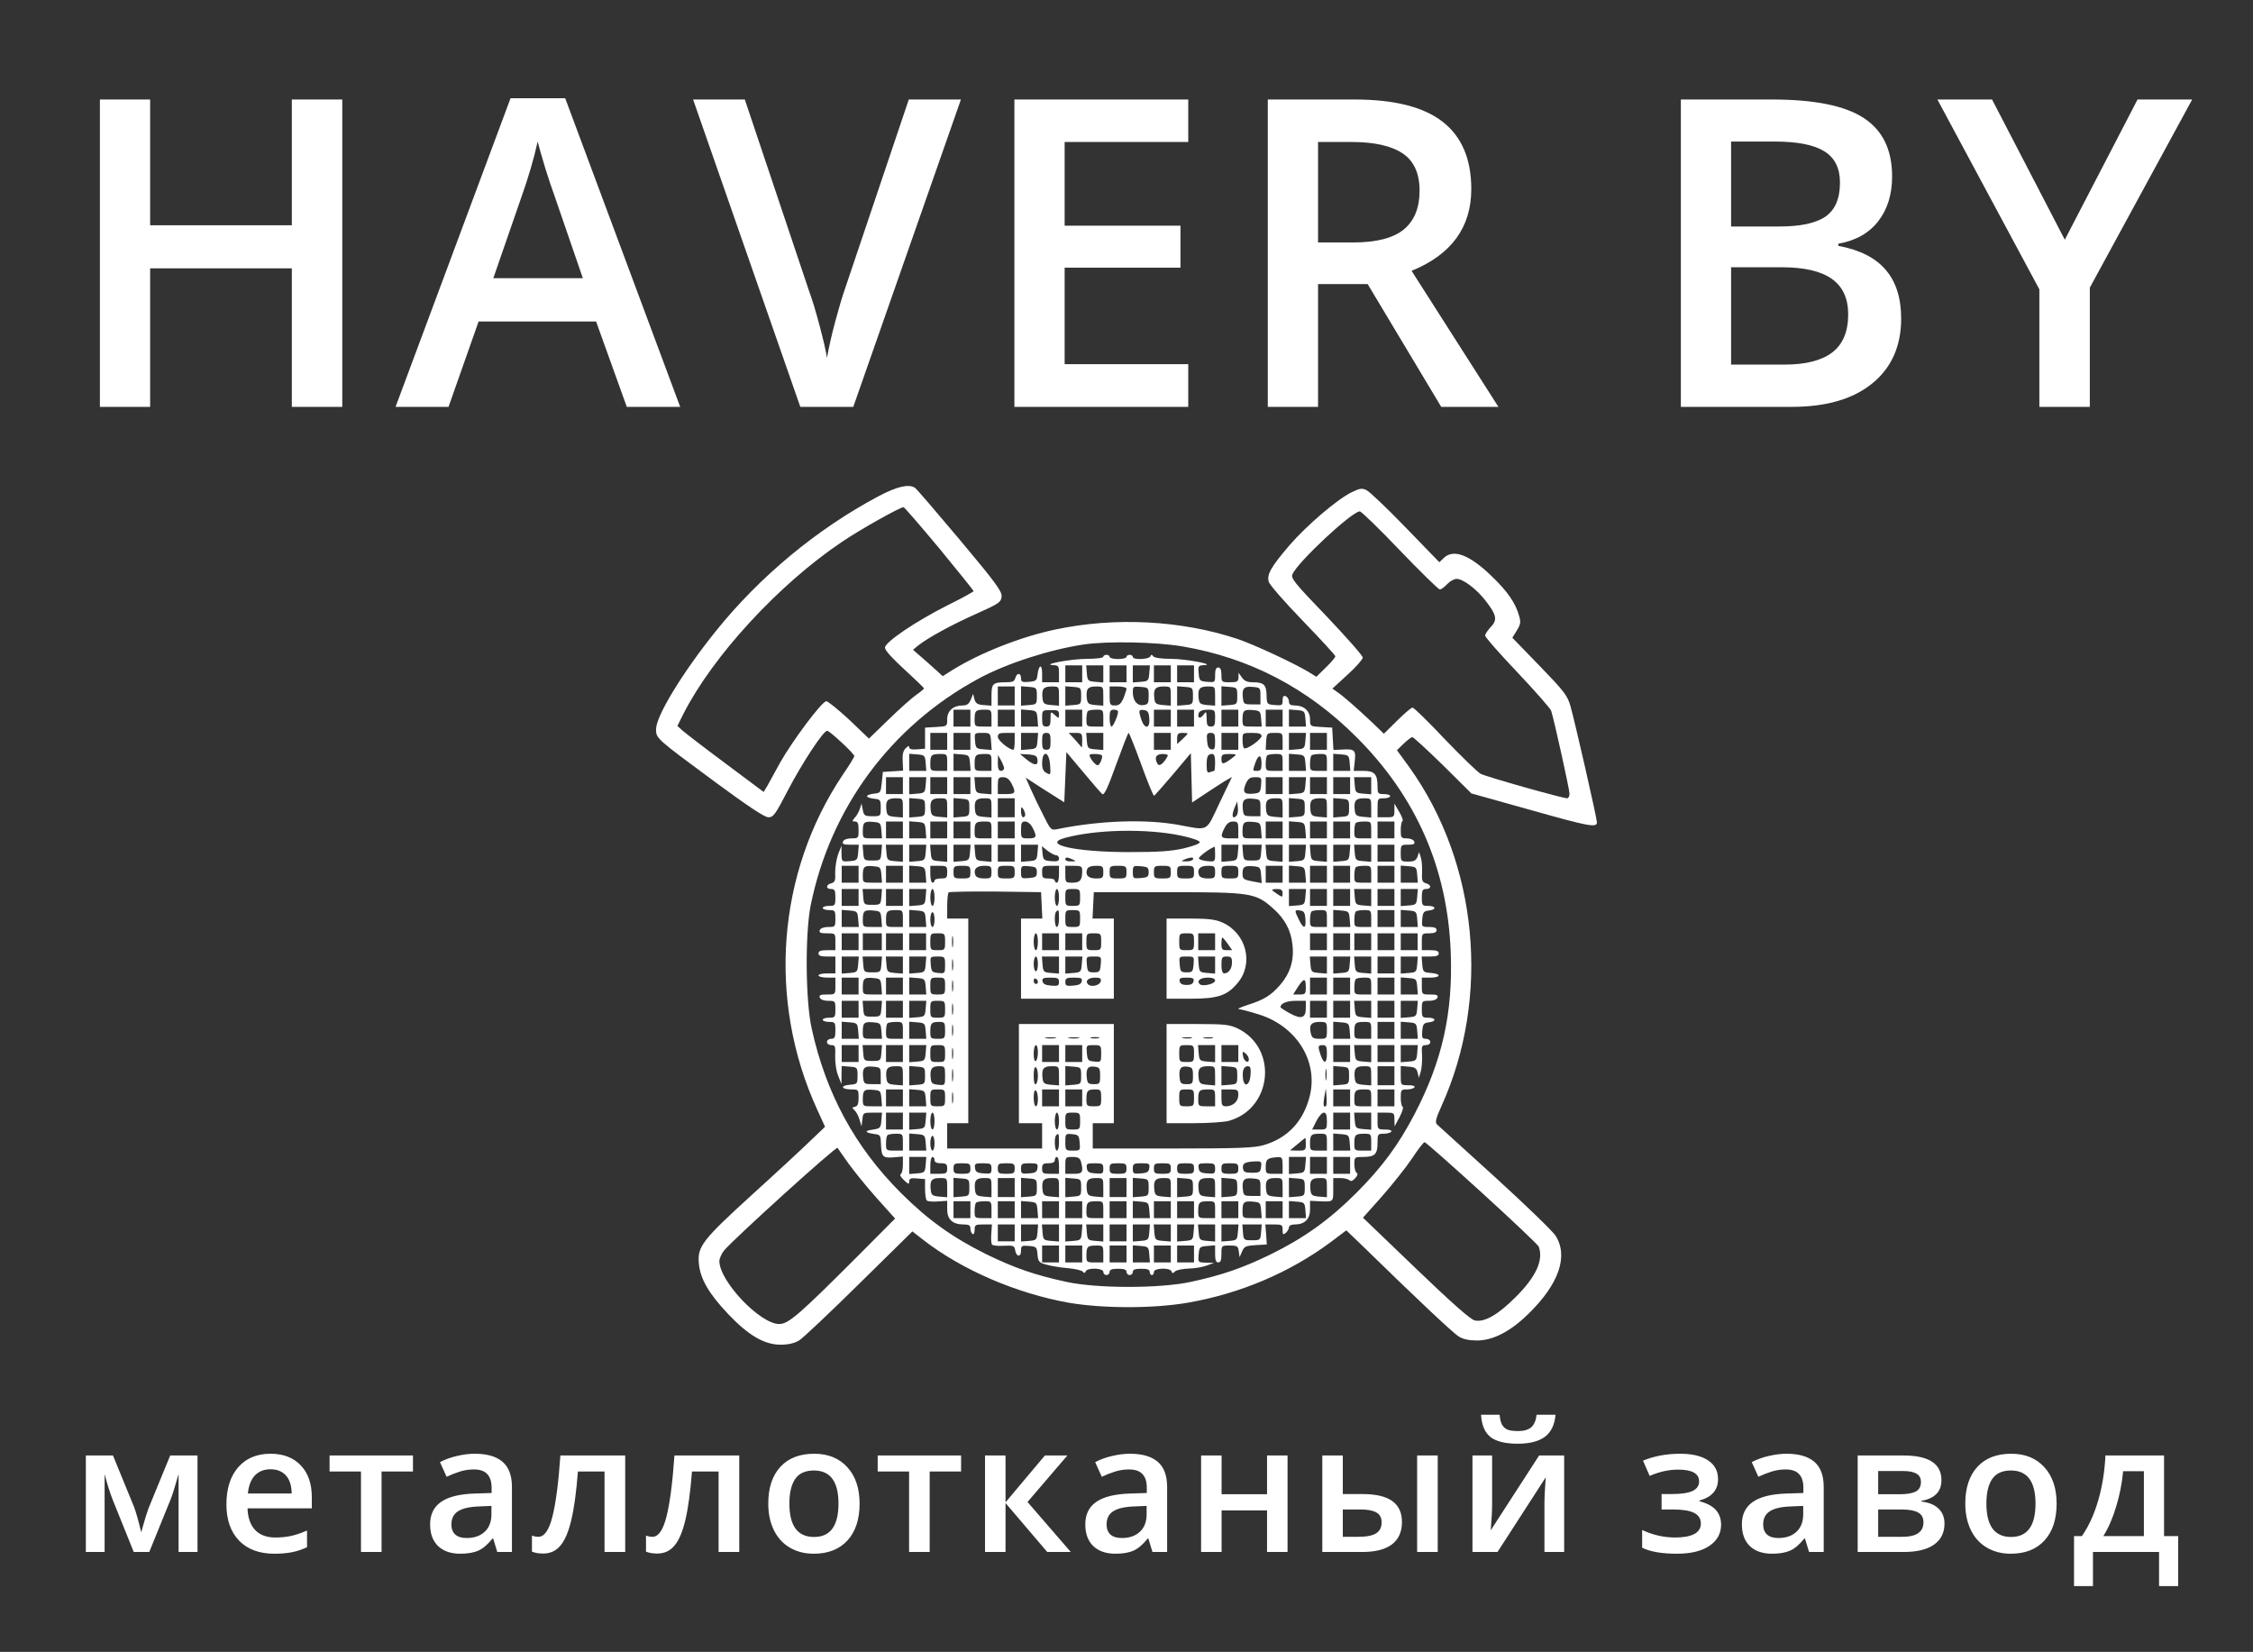
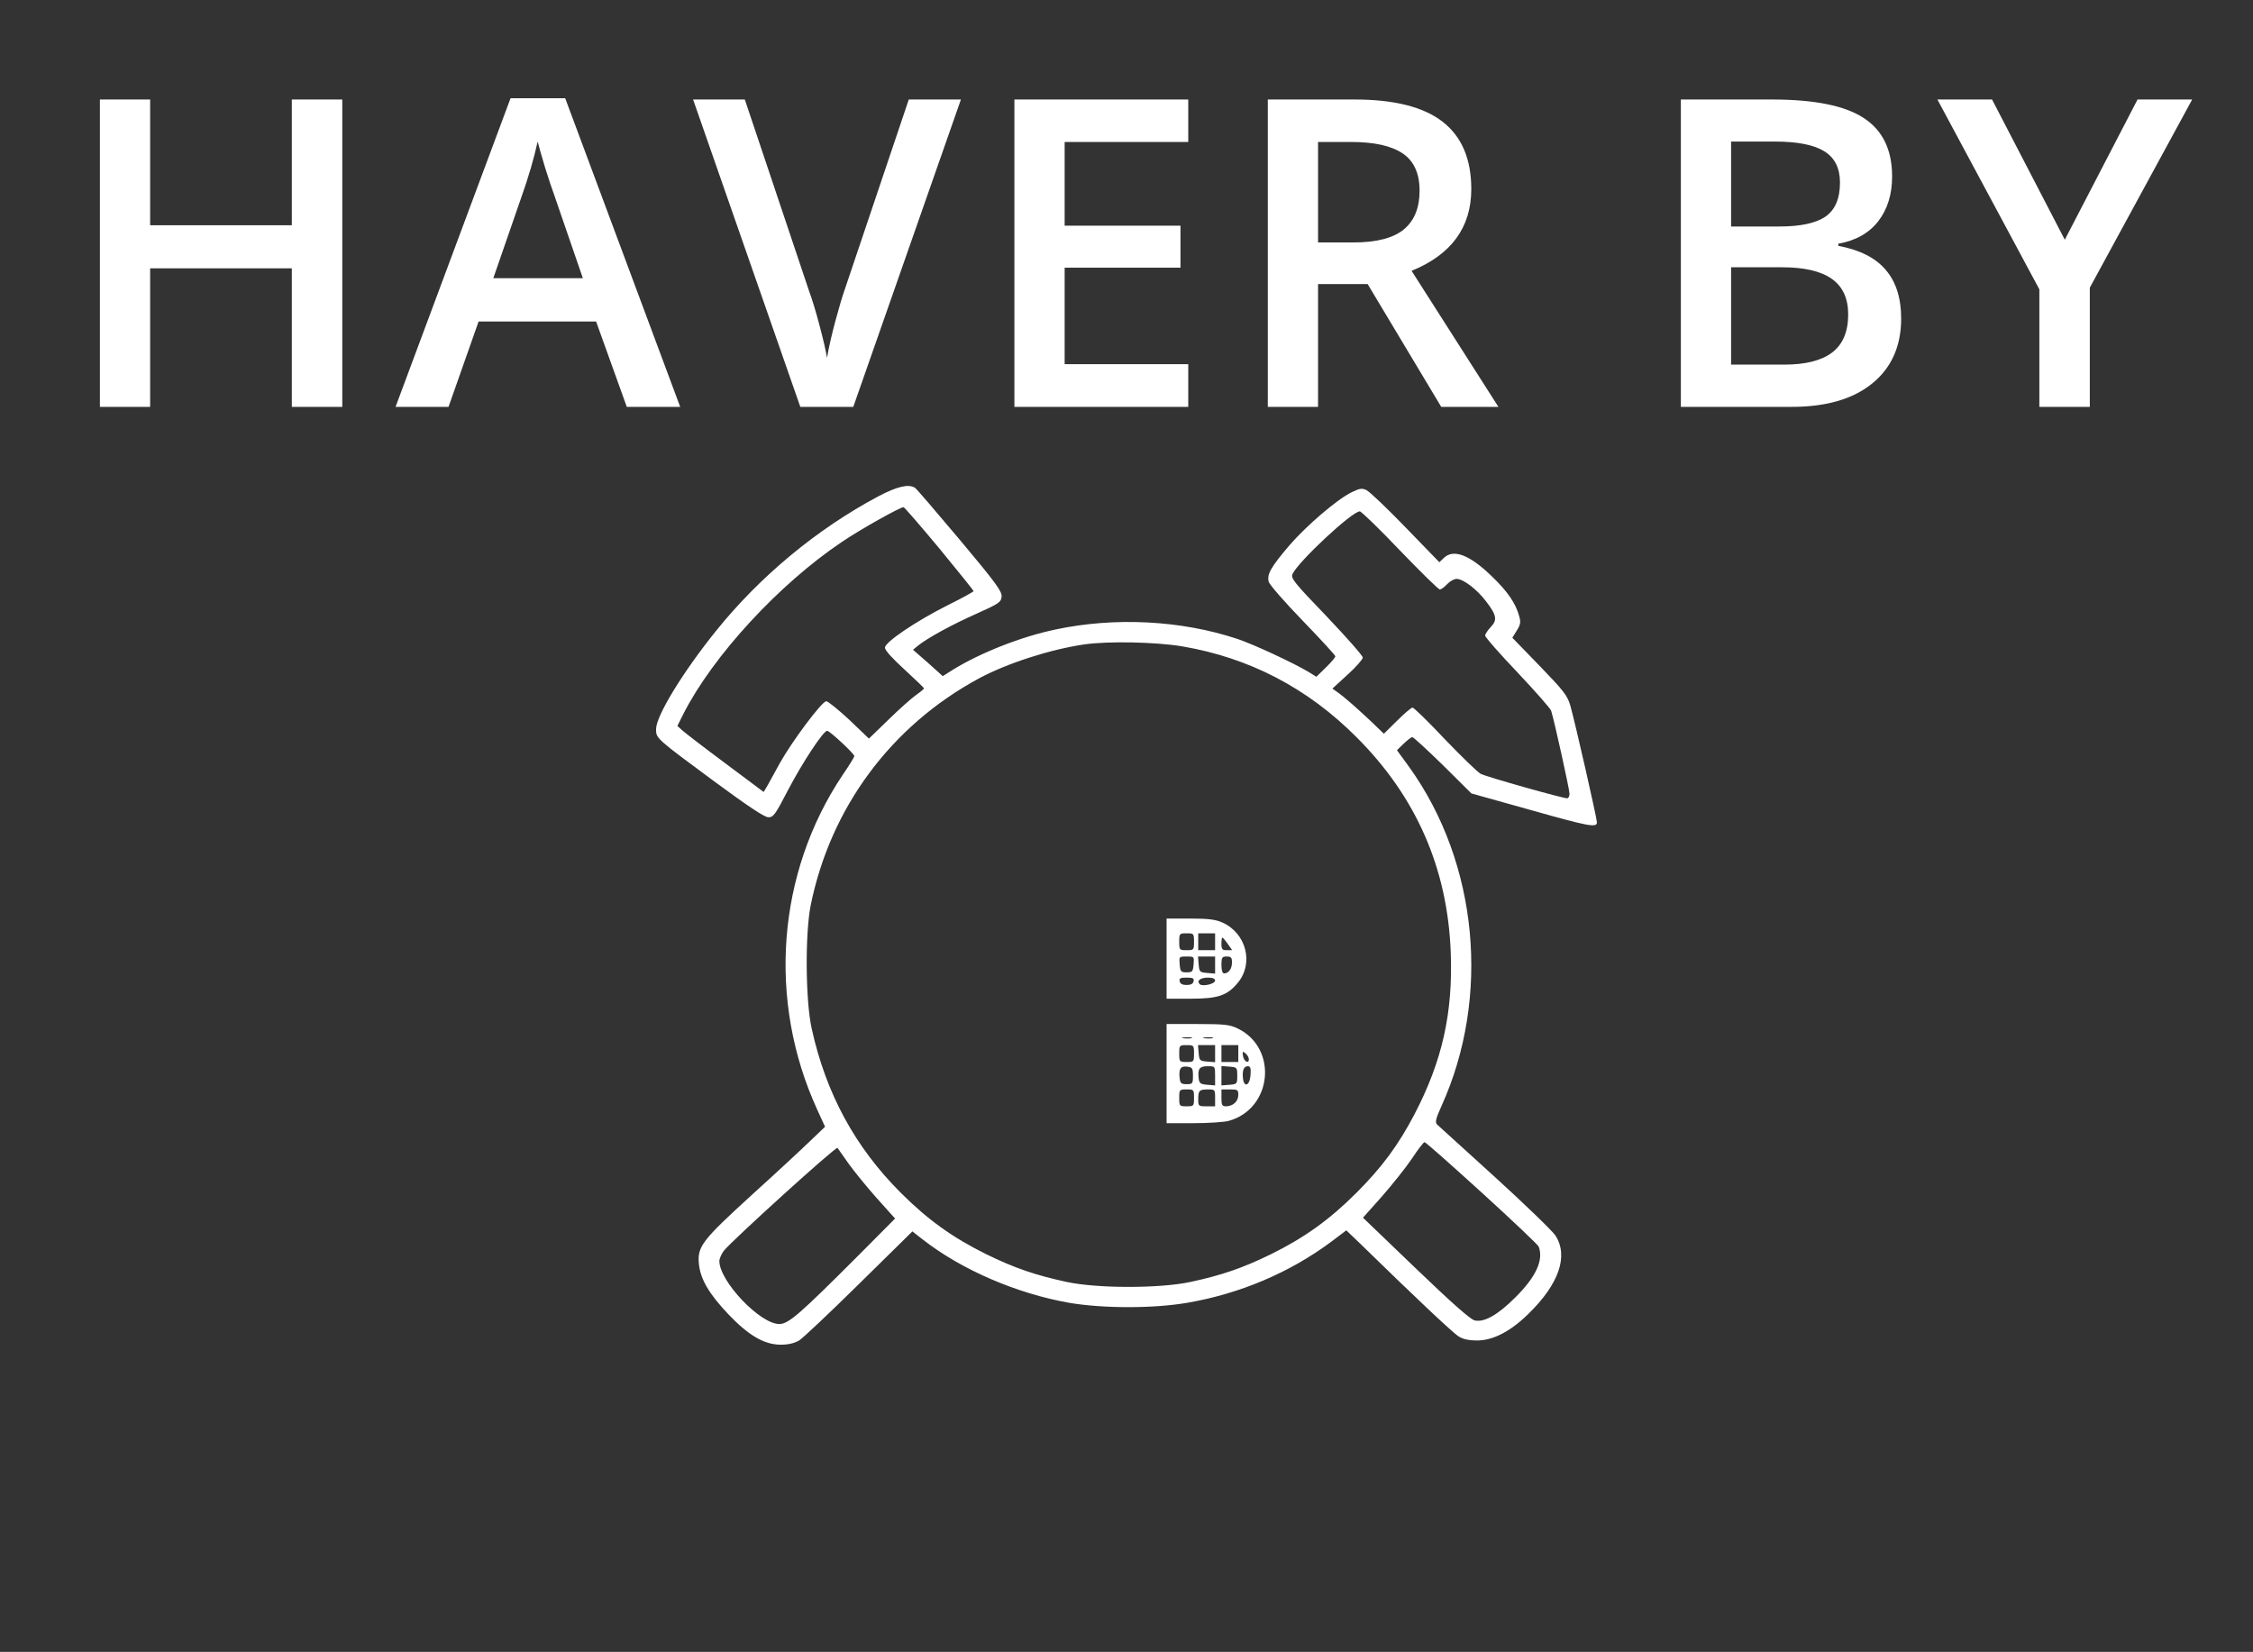
<svg xmlns="http://www.w3.org/2000/svg" width="1424" height="1044" viewBox="0 0 1424 1044" fill="none">
  <rect x="0" y="0" width="1424" height="1044" fill="#333333" stroke="none" />
  <path d="M216.337 257.139H184.449V169.581H94.898V257.139H63.143V62.89H94.898V142.344H184.449V62.89H216.337V257.139ZM396.162 257.139L376.764 203.196H302.492L283.492 257.139H250.01L322.687 62.093H357.232L429.91 257.139H396.162ZM368.393 175.826L350.191 122.945C348.862 119.402 347.002 113.822 344.61 106.204C342.307 98.587 340.713 93.006 339.827 89.463C337.435 100.358 333.937 112.272 329.331 125.204L311.792 175.826H368.393ZM574.393 62.89H607.343L539.316 257.139H505.834L438.073 62.89H470.758L511.282 183.665C513.408 189.422 515.666 196.863 518.058 205.986C520.449 215.021 522 221.753 522.708 226.182C523.86 219.45 525.631 211.655 528.023 202.797C530.414 193.94 532.363 187.385 533.869 183.133L574.393 62.89ZM751.029 257.139H641.15V62.89H751.029V89.729H672.904V142.609H746.113V169.182H672.904V230.167H751.029V257.139ZM833.066 153.238H855.121C869.914 153.238 880.631 150.493 887.275 145.001C893.918 139.509 897.24 131.36 897.24 120.554C897.24 109.57 893.652 101.687 886.478 96.904C879.303 92.12 868.496 89.729 854.058 89.729H833.066V153.238ZM833.066 179.546V257.139H801.311V62.89H856.184C881.251 62.89 899.808 67.585 911.855 76.974C923.901 86.363 929.924 100.535 929.924 119.491C929.924 143.672 917.347 160.9 892.191 171.175L947.064 257.139H910.925L864.422 179.546H833.066ZM1062.38 62.89H1120.04C1146.79 62.89 1166.1 66.787 1177.97 74.582C1189.93 82.377 1195.9 94.689 1195.9 111.519C1195.9 122.857 1192.98 132.29 1187.14 139.819C1181.29 147.348 1172.87 152.087 1161.89 154.036V155.364C1175.53 157.933 1185.54 163.026 1191.92 170.644C1198.39 178.173 1201.62 188.403 1201.62 201.336C1201.62 218.785 1195.51 232.47 1183.28 242.391C1171.15 252.223 1154.23 257.139 1132.53 257.139H1062.38V62.89ZM1094.13 143.141H1124.69C1137.98 143.141 1147.67 141.059 1153.79 136.896C1159.9 132.644 1162.95 125.47 1162.95 115.372C1162.95 106.248 1159.63 99.65 1152.99 95.575C1146.43 91.5 1135.98 89.463 1121.63 89.463H1094.13V143.141ZM1094.13 168.917V230.433H1127.88C1141.16 230.433 1151.17 227.909 1157.91 222.86C1164.73 217.722 1168.14 209.662 1168.14 198.678C1168.14 188.581 1164.68 181.096 1157.77 176.224C1150.86 171.352 1140.37 168.917 1126.28 168.917H1094.13ZM1305.05 151.511L1351.02 62.89H1385.56L1320.86 181.805V257.139H1288.97V182.867L1224.53 62.89H1259.07L1305.05 151.511Z" fill="white" />
  <path d="M555.067 313.727C516.267 334.394 480.134 364.394 452.401 398.927C431.467 424.927 414.667 452.527 414.667 460.794C414.667 466.66 414.267 466.394 451.467 493.86C472.801 509.594 483.067 516.394 485.601 516.527C488.801 516.527 490.001 514.927 498.001 499.46C507.201 481.86 520.401 461.86 522.801 461.86C524.401 461.86 540.001 476.394 540.001 477.86C540.001 478.394 536.667 483.86 532.534 489.86C491.067 551.86 484.934 632.394 516.534 701.327L521.467 712.127L512.401 720.794C507.467 725.594 490.801 741.06 475.334 755.06C443.734 783.86 440.667 787.86 441.734 798.794C442.667 808.394 448.134 817.727 460.267 830.527C473.067 843.994 483.067 849.86 493.467 849.86C498.267 849.86 502.134 848.927 505.067 847.194C507.467 845.727 524.534 829.594 543.067 811.327L576.667 778.26L583.334 783.46C608.001 802.66 642.534 817.46 675.467 823.327C697.201 827.06 729.201 827.06 750.667 823.327C783.867 817.594 815.201 804.26 841.201 784.927L850.934 777.594L860.534 786.794C894.401 819.86 918.534 842.66 922.001 844.66C924.667 846.394 928.534 847.194 933.467 847.194C943.601 847.194 954.534 841.594 965.867 830.527C985.467 811.46 991.467 793.727 983.067 780.794C980.934 777.727 963.734 761.06 944.667 743.727C925.601 726.394 909.201 711.46 908.267 710.66C906.934 709.327 907.467 707.06 911.067 699.06C942.267 630.26 934.267 545.594 890.801 484.927L882.934 474.127L887.201 469.994C889.601 467.727 892.001 465.86 892.667 465.86C893.334 465.86 902.001 473.86 912.001 483.594L930.001 501.46L966.267 511.594C1004 522.26 1009.33 523.327 1009.33 519.727C1009.33 517.194 995.467 456.26 992.534 445.994C990.667 439.594 988.534 436.794 973.201 420.927L955.867 403.06L958.667 398.527C961.067 394.66 961.334 393.194 960.134 389.194C958.001 381.327 952.801 373.727 943.067 364.394C928.934 350.66 918.801 346.794 912.667 352.527L909.734 355.327L888.401 333.327C876.667 321.194 865.601 310.66 863.601 309.727C860.801 308.394 859.334 308.66 854.401 311.06C845.067 315.594 825.867 332.127 815.201 344.394C803.334 358.26 800.667 362.927 801.867 367.594C802.267 369.46 812.001 380.527 823.334 392.26C834.667 403.994 844.001 414.127 844.001 414.794C844.001 415.46 841.334 418.66 838.001 421.86L832.001 427.727L827.067 424.66C817.201 418.794 792.534 407.327 782.267 403.86C746.667 391.994 704.667 389.86 667.067 397.86C645.467 402.394 620.001 412.394 602.401 423.194L595.867 427.327L586.534 418.927L577.067 410.66L580.134 408.127C586.267 403.194 601.601 394.794 616.934 387.994C631.467 381.46 632.667 380.66 633.067 377.06C633.334 373.727 629.467 368.394 606.667 341.194C591.867 323.594 579.201 308.794 578.267 308.26C574.267 305.727 566.934 307.46 555.067 313.727ZM593.734 346.66C605.601 361.06 615.334 373.194 615.334 373.594C615.334 373.994 608.134 377.994 599.201 382.394C578.534 392.794 559.334 405.86 559.334 409.327C559.334 411.06 564.134 416.26 571.734 423.194C578.401 429.327 584.001 434.66 584.001 435.06C584.001 435.46 581.734 437.327 579.067 439.194C576.401 441.06 568.534 447.994 561.734 454.66L549.201 466.794L536.801 454.927C529.867 448.527 523.334 443.194 522.267 443.194C519.467 443.194 500.534 468.66 493.067 481.994C489.867 487.86 486.267 494.394 485.067 496.527L482.667 500.527L458.401 482.394C444.934 472.394 432.667 462.927 431.067 461.46L428.134 458.794L431.867 451.327C450.534 414.527 492.267 369.327 531.867 342.66C543.601 334.66 568.667 320.66 571.067 320.527C571.601 320.527 581.734 332.26 593.734 346.66ZM884.801 347.86C897.867 361.46 909.201 372.527 910.001 372.527C910.934 372.527 912.934 371.06 914.667 369.194C916.401 367.327 919.067 365.86 920.667 365.86C924.801 365.86 933.601 372.527 939.201 379.994C946.001 388.794 946.534 391.86 942.134 396.394C940.267 398.394 938.667 400.794 938.667 401.727C938.667 402.66 947.867 413.194 959.201 425.06C970.401 436.927 980.001 447.86 980.401 449.194C982.534 455.994 992.001 499.06 992.001 501.594C992.001 503.194 991.334 504.527 990.534 504.527C987.601 504.527 939.334 490.927 935.867 489.06C934.001 488.127 923.867 478.26 913.334 467.327C902.934 456.26 893.601 447.194 892.801 447.194C892.001 447.194 887.601 450.927 883.067 455.46L874.667 463.727L867.067 456.394C857.867 447.727 849.867 440.66 845.334 437.46L842.134 435.194L851.734 426.394C857.067 421.594 861.334 416.66 861.334 415.594C861.334 414.394 851.067 402.794 838.534 389.594C817.867 368.127 815.734 365.46 816.934 362.794C820.534 354.927 854.534 323.194 859.467 323.194C860.401 323.194 871.867 334.26 884.801 347.86ZM747.334 408.527C789.734 415.727 826.534 434.927 857.334 465.86C895.067 503.46 914.934 548.794 916.934 601.86C918.401 640.127 911.601 670.527 894.001 704.26C883.867 723.594 873.601 737.594 857.334 753.86C840.267 770.927 824.401 782.26 803.334 792.66C785.334 801.46 772.401 805.86 752.801 810.127C733.334 814.394 693.334 814.394 673.867 810.127C654.267 805.86 641.334 801.46 623.334 792.66C602.267 782.26 586.401 770.927 569.334 753.86C540.534 725.06 522.134 691.327 513.067 650.26C509.067 632.527 508.801 590.127 512.401 572.127C524.934 510.394 563.201 458.794 618.667 428.794C636.534 419.194 663.467 410.527 684.934 407.327C700.134 405.06 730.801 405.727 747.334 408.527ZM936.667 753.86C955.867 771.327 972.001 786.66 972.534 787.86C975.734 796.394 970.801 807.06 957.734 819.994C946.667 831.06 938.134 835.86 932.134 834.527C929.467 833.994 917.867 823.727 894.801 801.594L861.467 769.594L873.467 756.127C880.001 748.66 888.534 737.994 892.401 732.26C896.134 726.527 899.734 721.86 900.401 721.86C901.067 721.86 917.334 736.26 936.667 753.86ZM536.267 735.327C539.734 740.127 547.601 749.86 554.001 757.06L565.734 770.127L541.867 794.127C505.467 830.527 498.401 836.794 492.534 836.794C480.401 836.794 454.801 809.86 454.667 797.06C454.667 795.46 456.001 792.527 457.467 790.527C462.934 783.727 528.401 724.394 529.334 725.46C529.734 725.994 532.934 730.527 536.267 735.327Z" fill="white" />
-   <path d="M697.334 415.06C697.334 415.86 692.667 416.394 687.067 416.394C677.067 416.394 657.601 419.994 665.734 420.394C669.067 420.527 669.334 420.927 669.334 425.86V431.194H664.001H658.667V425.594C658.667 419.327 656.534 419.994 655.734 426.527C655.334 430.127 654.801 430.527 650.401 430.927C646.001 431.327 645.334 430.927 645.334 428.66C645.334 425.06 642.667 425.06 641.734 428.527C641.201 430.66 639.867 431.194 636.001 431.194C627.601 431.194 626.667 431.994 626.667 439.46V445.994L621.734 445.594C617.734 445.327 616.667 444.527 615.867 441.86L615.067 438.527L613.601 442.127C612.401 444.927 611.201 445.86 608.267 445.86C602.534 445.86 598.667 449.327 598.667 454.527C598.667 459.06 598.667 459.06 591.734 459.46L584.667 459.86V466.527V473.194L579.734 473.594C576.267 473.86 574.667 473.46 574.667 472.26C574.667 471.194 574.001 471.327 572.401 472.927C570.801 474.527 570.267 476.927 570.534 481.06L570.801 487.06L564.401 487.46L558.001 487.86L557.334 494.527C556.667 500.927 556.534 501.194 552.401 501.594C550.001 501.86 548.001 502.527 548.001 503.194C548.001 503.86 550.001 504.527 552.401 504.794C556.401 505.194 556.667 505.46 556.667 510.527C556.667 515.86 556.667 515.86 551.334 515.86C546.534 515.86 546.001 515.46 545.334 511.86L544.534 507.86L543.467 511.194C542.801 513.06 541.467 515.594 540.267 516.794C538.401 518.927 538.534 519.194 540.401 519.194C542.134 519.194 542.667 520.394 542.667 524.527C542.667 529.727 542.534 529.86 538.134 529.86C535.334 529.86 533.334 530.66 532.801 531.86C532.267 533.46 533.201 533.86 537.467 533.86H542.801L542.401 538.794C542.001 543.594 541.734 543.86 537.067 544.26C532.001 544.66 532.001 544.66 531.867 539.594V534.527L529.734 539.86C528.667 542.794 527.867 547.994 527.867 551.327C528.134 556.527 527.734 557.594 525.334 558.26C521.867 559.194 521.867 561.86 525.334 561.86C527.601 561.86 528.001 562.794 528.001 567.194C528.001 572.26 527.734 572.527 524.001 572.527C521.867 572.527 520.001 573.06 520.001 573.86C520.001 574.527 521.867 575.194 524.001 575.194C527.734 575.194 528.001 575.46 528.001 580.527C528.001 585.727 527.867 585.86 523.467 585.86C520.667 585.86 518.667 586.66 518.134 587.86C517.601 589.46 518.534 589.86 522.667 589.86C528.001 589.86 528.001 589.86 528.001 595.194V600.527H522.667C518.801 600.527 517.334 601.06 517.334 602.527C517.334 603.994 518.801 604.527 522.667 604.527H528.001V609.86V615.194H522.667C519.734 615.194 517.334 615.727 517.334 616.527C517.334 617.194 519.734 617.86 522.667 617.86H528.001V623.194C528.001 628.527 528.001 628.527 522.667 628.527C518.534 628.527 517.601 628.927 518.134 630.527C518.667 631.727 520.667 632.527 523.467 632.527C527.867 632.527 528.001 632.66 528.001 637.86C528.001 642.927 527.734 643.194 524.001 643.194C521.867 643.194 520.001 643.727 520.001 644.527C520.001 645.194 521.867 645.86 524.001 645.86C527.734 645.86 528.001 646.127 528.001 651.194C528.001 655.594 527.601 656.527 525.334 656.527C523.867 656.527 522.667 657.46 522.667 658.527C522.667 659.594 523.867 660.527 525.467 660.527C527.867 660.527 528.134 661.327 527.867 667.46C527.734 671.327 528.534 676.927 529.734 679.86L531.867 685.194V679.46L532.001 673.727L537.067 674.127C541.867 674.527 542.001 674.66 542.001 679.86C542.001 685.06 541.867 685.194 536.934 685.594C530.801 686.127 531.734 688.527 538.134 688.527C542.534 688.527 542.667 688.66 542.667 693.727C542.667 697.594 542.134 699.06 540.401 699.46C538.401 699.86 538.401 700.127 540.267 701.86C541.334 702.927 542.801 705.727 543.334 707.86L544.534 711.86L545.067 707.46C545.467 703.327 545.734 703.194 551.467 703.194H557.467L557.067 708.127C556.667 712.927 556.401 713.194 551.334 713.994C545.867 714.66 546.801 715.994 553.334 716.794C556.267 717.194 556.667 717.86 556.801 722.527C557.067 731.06 557.867 731.994 564.667 731.46L570.667 730.927V736.26C570.667 739.194 570.001 741.86 569.201 742.127C568.534 742.394 569.334 743.994 571.201 745.727C574.134 748.527 574.667 748.66 574.667 746.66C574.667 744.794 575.601 744.394 579.734 744.794L584.667 745.194V751.46C584.667 754.794 585.201 758.127 585.734 758.66C586.267 759.327 589.467 759.594 592.667 759.327L598.667 758.927V764.394C598.667 770.66 602.134 773.86 608.934 773.86C612.401 773.86 613.334 774.394 613.334 776.394C613.334 777.86 614.001 779.46 614.667 779.86C615.467 780.394 616.001 779.194 616.001 777.327C616.001 774.127 616.534 773.86 621.467 773.86H626.934L626.534 779.86C626.267 783.06 626.534 786.26 627.067 786.66C627.601 787.194 630.934 787.594 634.534 787.327C640.401 787.06 641.201 787.327 641.601 789.994C642.267 794.394 645.334 794.794 645.334 790.527C645.334 787.327 645.734 787.06 650.401 787.46C655.067 787.86 655.334 788.127 655.734 792.794C656.134 797.194 656.667 797.994 661.067 799.194C663.734 799.994 669.867 801.06 674.667 801.46C679.467 801.86 683.867 802.927 684.401 803.727C685.201 804.794 685.734 804.66 686.267 803.46C687.201 801.06 697.334 801.327 697.334 803.86C697.334 804.927 698.267 805.86 699.334 805.86C700.401 805.86 701.334 804.927 701.334 803.86C701.334 802.394 702.801 801.86 706.667 801.86C710.534 801.86 712.001 802.394 712.001 803.86C712.001 804.927 712.934 805.86 714.001 805.86C715.067 805.86 716.001 804.927 716.001 803.86C716.001 802.394 717.467 801.86 721.334 801.86C725.201 801.86 726.667 802.394 726.667 803.86C726.667 804.927 727.334 805.86 728.001 805.86C728.801 805.86 729.334 804.927 729.334 803.86C729.334 801.327 739.467 801.06 740.401 803.46C740.934 804.927 741.334 804.927 742.801 803.46C743.734 802.66 747.601 801.86 751.334 801.727C754.934 801.727 760.134 800.794 762.667 799.86L767.334 798.127L762.267 797.994C757.201 797.86 757.201 797.86 757.601 792.794C758.001 788.127 758.267 787.86 763.067 787.46L768.001 787.06V792.394C768.001 796.394 768.534 797.86 770.001 797.86C771.467 797.86 772.001 796.394 772.001 792.527C772.001 787.194 772.001 787.194 777.201 787.194C782.001 787.194 782.534 787.594 782.934 790.794L783.467 794.527L785.067 790.927C786.401 787.727 787.334 787.327 793.601 786.927L800.667 786.527L800.267 780.127L799.734 773.86H805.201C810.267 773.86 810.667 774.127 810.667 777.327C810.667 780.26 810.934 780.66 812.667 779.194C813.734 778.26 814.667 776.66 814.667 775.727C814.667 774.527 816.134 773.86 818.401 773.86C824.534 773.86 828.001 770.527 828.001 764.394V758.927L833.734 759.194C842.934 759.594 842.667 759.727 842.667 751.86V744.527H847.067C849.467 744.527 852.134 745.194 852.801 745.86C853.734 746.794 854.934 746.394 856.534 744.66C858.001 743.06 858.401 741.86 857.467 741.194C856.667 740.794 856.001 738.26 856.001 735.727C856.001 731.327 856.134 731.194 861.734 731.194C868.934 731.194 870.667 729.46 870.667 722.26C870.667 716.794 870.801 716.527 874.534 716.527C876.801 716.527 878.934 715.86 879.334 715.194C879.867 714.394 878.267 713.86 875.467 713.86C870.801 713.86 870.667 713.727 870.667 708.527V703.194H876.001C881.067 703.194 881.334 703.327 881.334 707.46L881.467 711.86L884.667 705.86C886.401 702.527 887.201 699.594 886.534 699.46C885.867 699.194 885.334 696.66 885.334 693.727C885.334 688.794 885.601 688.527 889.201 688.527C891.467 688.527 893.601 687.86 894.001 687.194C894.534 686.394 892.934 685.86 890.134 685.86C885.334 685.86 885.334 685.86 885.334 679.727V673.727L890.267 674.127C894.267 674.394 895.334 675.194 896.001 677.86L896.801 681.194L898.001 677.194C898.667 674.927 898.934 670.394 898.801 666.794C898.401 661.194 898.667 660.527 901.201 660.527C902.801 660.527 904.001 659.727 904.001 658.527C904.001 657.46 902.801 656.527 901.201 656.527C898.934 656.527 898.534 655.86 898.934 651.46C899.334 647.194 899.867 646.527 903.067 646.127C908.001 645.594 907.734 643.194 902.667 643.194C898.934 643.194 898.667 642.927 898.667 637.86C898.667 632.66 898.801 632.527 903.201 632.527C906.001 632.527 908.001 631.727 908.534 630.527C909.067 628.927 908.134 628.527 904.001 628.527C898.667 628.527 898.667 628.527 898.667 623.194V617.86H904.001C910.801 617.86 911.067 615.46 904.401 614.927C899.601 614.527 899.334 614.26 898.934 609.46L898.534 604.527H903.867C907.867 604.527 909.334 603.994 909.334 602.527C909.334 601.06 907.867 600.527 904.001 600.527H898.667V595.194C898.667 589.994 898.801 589.86 903.334 589.86C906.534 589.86 908.001 589.194 908.001 587.86C908.001 586.394 906.534 585.86 903.201 585.86C898.534 585.86 898.534 585.727 898.934 580.794C899.334 576.527 899.867 575.86 903.067 575.46C908.001 574.927 907.734 572.527 902.667 572.527C898.934 572.527 898.667 572.26 898.667 567.194C898.667 562.794 899.067 561.86 901.334 561.86C904.801 561.86 904.801 559.194 901.334 558.26C898.934 557.594 898.534 556.527 898.801 551.327C898.934 547.994 898.667 543.727 898.001 541.86L896.934 538.527L895.867 541.594C894.934 543.86 893.734 544.527 890.001 544.527C885.467 544.527 885.334 544.394 885.334 539.194C885.334 533.994 885.467 533.86 890.001 533.86C893.467 533.86 894.401 533.46 893.867 531.86C893.334 530.66 891.334 529.86 889.201 529.86C885.601 529.86 885.334 529.46 885.334 524.66C885.334 521.727 885.867 519.194 886.401 518.927C887.067 518.66 886.134 516.127 884.401 513.194L881.334 507.86V512.127C881.334 516.394 881.067 516.527 876.001 516.527H870.667V510.527C870.667 504.794 870.801 504.527 874.667 504.527C876.934 504.527 878.667 503.86 878.667 503.194C878.667 502.394 876.934 501.86 874.667 501.86C870.934 501.86 870.667 501.46 870.667 497.06C870.667 489.327 868.801 487.194 861.734 487.194H855.601L856.267 481.194C857.067 474.127 856.267 473.194 848.401 473.727L842.801 473.994L842.401 466.927L842.001 459.86L835.067 459.46C828.001 459.06 828.001 459.06 828.001 454.527C828.001 449.327 824.134 445.86 818.401 445.86C815.601 445.86 814.667 445.194 814.667 443.327C814.667 441.994 813.734 440.527 812.667 439.994C811.201 439.46 810.667 440.26 810.667 442.66C810.667 445.727 810.267 445.994 805.734 445.594C800.801 445.194 800.667 445.06 800.534 439.46C800.401 432.794 798.801 431.194 791.867 431.194C788.401 431.194 786.401 430.394 784.934 428.127L782.801 425.194V428.127C782.667 430.794 782.001 431.194 777.334 431.194C772.134 431.194 772.001 431.06 772.001 426.527C772.001 423.327 771.334 421.86 770.001 421.86C768.534 421.86 768.001 423.327 768.001 426.66C768.001 431.327 767.867 431.327 763.067 430.927C758.267 430.527 758.001 430.26 757.601 425.46C757.201 420.927 757.467 420.527 760.934 420.394C768.934 420.127 749.867 416.394 740.001 416.394C733.867 416.394 729.601 415.727 728.934 414.794C728.001 413.594 727.601 413.594 727.067 414.794C726.267 416.794 716.001 417.194 716.001 415.194C716.001 414.394 715.067 413.86 714.001 413.86C712.934 413.86 712.001 414.394 712.001 415.194C712.001 415.86 709.601 416.527 706.667 416.527C703.734 416.527 701.334 415.86 701.334 415.194C701.334 414.394 700.401 413.86 699.334 413.86C698.267 413.86 697.334 414.394 697.334 415.06ZM684.001 425.86V431.194H678.667H673.334V425.86V420.527H678.667H684.001V425.86ZM697.334 425.994V431.327L692.401 430.927C687.601 430.527 687.334 430.26 686.934 425.46L686.534 420.527H691.867H697.334V425.994ZM712.001 425.86V431.194H706.667H701.334V425.86V420.527H706.667H712.001V425.86ZM726.401 425.46C726.001 430.26 725.734 430.527 721.067 430.927L716.001 431.327V425.994V420.527H721.467H726.801L726.401 425.46ZM740.001 425.86V431.194H734.667H729.334V425.86V420.527H734.667H740.001V425.86ZM754.667 425.86V431.194H749.334H744.001V425.86V420.527H749.334H754.667V425.86ZM641.334 439.86V445.86H636.001H630.667V439.86V433.86H636.001H641.334V439.86ZM655.334 439.86C655.334 445.06 655.201 445.194 650.401 445.594L645.334 445.994V439.86V433.727L650.401 434.127C655.201 434.527 655.334 434.66 655.334 439.86ZM669.334 439.994V445.994L664.401 445.594C660.001 445.194 659.334 444.66 658.934 441.46C658.267 435.46 659.467 433.86 664.667 433.86C669.334 433.86 669.334 433.86 669.334 439.994ZM683.334 439.86C683.334 445.06 683.201 445.194 678.401 445.594L673.334 445.994V439.86V433.727L678.401 434.127C683.201 434.527 683.334 434.66 683.334 439.86ZM697.334 439.994V445.994L692.401 445.594C688.001 445.194 687.334 444.66 686.934 441.46C686.267 435.46 687.467 433.86 692.667 433.86C697.334 433.86 697.334 433.86 697.334 439.994ZM712.001 435.194C712.001 435.994 711.067 438.66 710.134 441.194C708.534 444.794 707.334 445.86 704.801 445.86C701.601 445.86 701.334 445.46 701.334 439.86V433.86H706.667C709.601 433.86 712.001 434.527 712.001 435.194ZM726.001 439.86C726.001 444.527 725.601 445.194 722.801 445.594C718.801 446.26 716.001 442.927 716.001 437.46C716.001 433.86 716.267 433.727 721.067 434.127C725.867 434.527 726.001 434.66 726.001 439.86ZM740.001 439.994V445.994L735.067 445.594C730.667 445.194 730.001 444.66 729.601 441.46C728.934 435.46 730.134 433.86 735.334 433.86C740.001 433.86 740.001 433.86 740.001 439.994ZM754.001 439.86C754.001 445.06 753.867 445.194 749.067 445.594L744.001 445.994V439.86V433.727L749.067 434.127C753.867 434.527 754.001 434.66 754.001 439.86ZM768.001 439.994V445.994L763.067 445.594C758.667 445.194 758.001 444.66 757.601 441.46C756.934 435.46 758.134 433.86 763.334 433.86C768.001 433.86 768.001 433.86 768.001 439.994ZM782.001 439.86C782.001 445.06 781.867 445.194 777.067 445.594L772.001 445.994V439.86V433.727L777.067 434.127C781.867 434.527 782.001 434.66 782.001 439.86ZM796.667 439.86V445.194H791.334C786.534 445.194 786.001 444.927 785.601 441.46C784.801 435.194 786.134 433.594 791.601 434.127C796.534 434.527 796.667 434.66 796.667 439.86ZM613.334 453.86V459.194H608.001H602.667V453.86V448.527H608.001H613.334V453.86ZM626.667 453.86V459.194H621.334C616.134 459.194 616.001 459.06 616.001 454.794C616.001 449.194 616.667 448.527 622.267 448.527C626.534 448.527 626.667 448.66 626.667 453.86ZM641.334 453.86V459.194H636.001H630.667V453.86V448.527H636.001H641.334V453.86ZM655.734 454.127L656.134 459.194H650.801H645.334V453.727V448.394L650.401 448.794C655.067 449.194 655.334 449.46 655.734 454.127ZM669.334 451.46C669.334 454.127 669.201 454.26 666.667 451.86C664.001 449.46 664.001 449.594 664.001 454.26C664.001 458.26 663.467 459.194 661.334 459.194C659.067 459.194 658.667 458.26 658.667 453.994C658.667 448.927 658.667 448.794 664.001 448.794C668.534 448.66 669.334 449.06 669.334 451.46ZM684.001 453.86V459.194H678.667H673.334V453.86V448.527H678.667H684.001V453.86ZM697.334 453.86V459.194H692.001C686.801 459.194 686.667 459.06 686.667 454.794C686.667 452.26 687.067 449.86 687.601 449.46C688.001 448.927 690.401 448.527 692.934 448.527C697.201 448.527 697.334 448.66 697.334 453.86ZM706.667 449.727C706.667 452.26 703.601 459.194 702.534 459.194C701.867 459.194 701.334 456.794 701.334 453.86C701.334 449.46 701.734 448.527 704.001 448.527C705.467 448.527 706.667 449.06 706.667 449.727ZM726.401 454.127C726.934 460.527 723.601 461.06 721.467 455.06C719.467 449.06 719.601 448.26 723.067 448.794C725.467 449.06 726.134 450.127 726.401 454.127ZM740.001 453.86V459.194H734.667H729.334V453.86V448.527H734.667H740.001V453.86ZM754.667 453.86V459.194H749.334H744.001V453.86V448.527H749.334H754.667V453.86ZM768.001 453.86C768.001 458.26 767.601 459.194 765.334 459.194C763.201 459.194 762.667 458.26 762.667 454.127C762.534 449.46 762.401 449.327 760.667 451.727C758.534 454.66 756.534 453.86 757.734 450.527C758.267 449.327 760.267 448.527 763.334 448.527C767.867 448.527 768.001 448.66 768.001 453.86ZM782.667 453.86V459.194H777.334H772.001V453.86V448.527H777.334H782.667V453.86ZM797.067 454.127L797.467 459.194H791.467C785.467 459.194 785.334 459.194 785.334 454.794C785.334 449.06 786.134 448.26 792.001 448.794C796.401 449.194 796.667 449.46 797.067 454.127ZM810.667 453.86V459.194H805.334H800.001V453.86V448.527H805.334H810.667V453.86ZM825.067 454.127L825.467 459.194H820.134H814.667V453.727V448.394L819.734 448.794C824.401 449.194 824.667 449.46 825.067 454.127ZM598.667 468.527V473.86H593.334H588.001V468.527V463.194H593.334H598.667V468.527ZM613.334 468.527V473.86H608.001H602.667V468.527V463.194H608.001H613.334V468.527ZM626.401 468.66L626.801 473.994L621.734 473.594C616.934 473.194 616.667 472.927 616.267 468.127C615.867 463.194 615.867 463.194 620.934 463.194C625.867 463.194 626.001 463.327 626.401 468.66ZM641.334 468.527C641.334 471.46 640.934 473.86 640.534 473.86C637.867 473.86 630.667 467.994 630.667 465.727C630.667 463.594 631.601 463.194 636.001 463.194H641.334V468.527ZM655.734 468.127C655.334 472.927 655.067 473.194 650.401 473.594L645.334 473.994V468.66V463.194H650.801H656.134L655.734 468.127ZM664.001 468.527C664.001 472.927 663.601 473.86 661.334 473.86C659.067 473.86 658.667 472.927 658.667 468.527C658.667 464.127 659.067 463.194 661.334 463.194C663.601 463.194 664.001 464.127 664.001 468.527ZM684.001 468.127C684.001 470.794 683.867 472.66 683.734 472.394C683.467 472.127 681.601 469.86 679.467 467.46L675.467 463.194H679.734C683.734 463.194 684.001 463.46 684.001 468.127ZM697.334 468.66V473.994L692.401 473.594C687.601 473.194 687.334 472.927 686.934 468.127L686.534 463.194H691.867H697.334V468.66ZM721.334 483.194C725.334 494.26 728.934 503.06 729.467 502.927C729.867 502.66 735.334 496.527 741.467 489.327L752.667 475.994L753.067 491.594L753.467 507.194L761.067 502.127C765.201 499.327 770.934 495.727 773.601 493.994L778.667 491.06L770.801 507.46C762.001 526.127 764.267 524.927 744.801 521.327C724.134 517.594 695.334 518.527 668.401 523.994C664.267 524.794 664.134 524.66 659.467 515.327C656.801 510.127 653.201 502.66 651.467 498.66L648.267 491.46L660.401 499.327L672.667 507.06L673.334 491.194L674.001 475.327L684.534 487.86C690.401 494.927 695.867 501.194 696.667 501.86C697.867 502.794 700.134 498.127 705.467 483.194C709.467 472.26 712.934 463.194 713.334 463.194C713.734 463.194 717.334 472.26 721.334 483.194ZM740.001 468.527V473.86H734.667H729.334V468.527V463.194H734.667H740.001V468.527ZM750.667 463.594C750.667 463.86 749.201 465.46 747.334 467.194L744.001 470.26V466.794C744.001 463.86 744.667 463.194 747.334 463.194C749.201 463.194 750.667 463.327 750.667 463.594ZM768.001 468.66C768.001 473.06 767.601 473.994 765.734 473.594C764.001 473.327 763.201 471.727 762.934 468.127C762.534 463.86 762.934 463.194 765.201 463.194C767.601 463.194 768.001 463.994 768.001 468.66ZM782.667 468.527V473.86H777.334H772.001V468.527V463.194H777.334H782.667V468.527ZM797.334 465.194C797.334 467.327 788.001 473.86 786.401 472.927C785.734 472.66 785.334 470.26 785.334 467.727C785.334 463.194 785.334 463.194 791.334 463.194C795.734 463.194 797.334 463.727 797.334 465.194ZM810.667 468.527V473.86H805.334H800.001L800.267 468.527C800.667 463.327 800.801 463.194 805.734 463.194C810.667 463.194 810.667 463.194 810.667 468.527ZM825.067 468.127C824.667 472.927 824.401 473.194 819.734 473.594L814.667 473.994V468.66V463.194H820.134H825.467L825.067 468.127ZM838.667 468.527V473.86H833.334H828.001V468.527V463.194H833.334H838.667V468.527ZM585.067 482.127L585.467 487.194H580.134H574.667V481.727V476.394L579.734 476.794C584.401 477.194 584.667 477.46 585.067 482.127ZM598.667 481.86V487.194H593.334C588.134 487.194 588.001 487.06 588.001 482.794C588.001 477.194 588.667 476.527 594.267 476.527C598.534 476.527 598.667 476.66 598.667 481.86ZM613.067 482.127L613.467 487.194H608.134H602.667V481.727V476.394L607.734 476.794C612.401 477.194 612.667 477.46 613.067 482.127ZM626.667 481.86V487.194H621.334C616.134 487.194 616.001 487.06 616.001 482.794C616.001 477.194 616.667 476.527 622.267 476.527C626.534 476.527 626.667 476.66 626.667 481.86ZM655.734 480.127C656.267 484.127 653.734 483.994 648.667 479.86L644.667 476.527L650.001 476.794C654.401 477.194 655.467 477.727 655.734 480.127ZM663.734 483.727C664.134 489.727 664.001 489.994 661.467 488.527C659.467 487.594 658.667 485.727 658.667 482.66C658.667 473.727 663.201 474.66 663.734 483.727ZM696.401 477.327C696.801 477.727 696.534 479.594 695.734 481.327C694.534 483.86 693.867 484.127 692.401 482.927C691.334 482.127 689.867 480.26 689.201 478.927C688.134 476.927 688.401 476.527 691.734 476.527C693.867 476.527 695.867 476.927 696.401 477.327ZM737.867 478.127C735.334 482.66 732.801 484.527 731.734 482.927C729.334 479.06 730.534 476.527 734.801 476.527C737.601 476.527 738.534 477.06 737.867 478.127ZM768.001 481.86C768.001 484.794 767.734 487.194 767.467 487.194C767.201 487.194 766.001 487.594 764.801 487.994C763.067 488.66 762.667 487.86 762.667 483.594C762.667 477.994 763.334 476.527 766.267 476.527C767.467 476.527 768.001 478.26 768.001 481.86ZM779.334 478.66C773.334 483.327 772.001 483.46 772.001 479.86C772.001 476.927 772.534 476.527 777.067 476.527C781.734 476.66 781.867 476.66 779.334 478.66ZM810.667 481.86V487.194H805.334C800.134 487.194 800.001 487.06 800.001 482.794C800.001 480.26 800.401 477.86 800.934 477.46C801.334 476.927 803.734 476.527 806.267 476.527C810.534 476.527 810.667 476.66 810.667 481.86ZM825.067 482.127L825.467 487.194H820.134H814.667V481.727V476.394L819.734 476.794C824.401 477.194 824.667 477.46 825.067 482.127ZM838.667 481.86V487.194H833.334C828.134 487.194 828.001 487.06 828.001 482.794C828.001 480.26 828.401 477.86 828.934 477.46C829.334 476.927 831.734 476.527 834.267 476.527C838.534 476.527 838.667 476.66 838.667 481.86ZM853.067 482.127L853.467 487.194H848.134H842.667V481.727V476.394L847.734 476.794C852.401 477.194 852.667 477.46 853.067 482.127ZM634.667 485.46C634.667 486.394 633.734 487.194 632.667 487.194C631.201 487.194 630.667 485.727 630.667 482.127L630.801 477.194L632.667 480.527C633.734 482.394 634.534 484.66 634.667 485.46ZM797.334 482.527C797.334 486.26 796.801 487.194 794.667 487.194C791.601 487.194 791.601 487.46 793.467 481.994C795.467 476.527 797.334 476.66 797.334 482.527ZM570.667 496.527V501.86H565.334H560.001V496.527V491.194H565.334H570.667V496.527ZM585.067 496.127C584.667 500.927 584.401 501.194 579.734 501.594L574.667 501.994V496.66V491.194H580.134H585.467L585.067 496.127ZM598.667 496.527V501.86H593.334H588.001V496.527V491.194H593.334H598.667V496.527ZM613.334 496.527V501.86H608.001H602.667V496.527V491.194H608.001H613.334V496.527ZM626.667 496.66V501.994L621.734 501.594C616.934 501.194 616.667 500.927 616.267 496.127L615.867 491.194H621.201H626.667V496.66ZM639.334 495.194C642.267 500.927 641.867 501.86 636.001 501.86H630.667V496.527C630.667 491.727 631.067 491.194 634.001 491.194C636.267 491.194 637.867 492.394 639.334 495.194ZM797.067 496.127C796.667 500.794 796.267 501.194 792.134 501.594C786.267 502.127 785.201 500.794 787.334 495.46C788.934 491.994 790.001 491.194 793.334 491.194C797.334 491.194 797.467 491.46 797.067 496.127ZM810.667 496.527V501.86H805.334H800.001V496.527V491.194H805.334H810.667V496.527ZM825.067 496.127C824.667 500.927 824.401 501.194 819.734 501.594L814.667 501.994V496.66V491.194H820.134H825.467L825.067 496.127ZM838.667 496.527V501.86H833.334H828.001V496.527V491.194H833.334H838.667V496.527ZM853.334 496.527V501.86H848.001H842.667V496.527V491.194H848.001H853.334V496.527ZM866.667 496.66V501.994L861.734 501.594C856.934 501.194 856.667 500.927 856.267 496.127L855.867 491.194H861.201H866.667V496.66ZM570.667 510.66V516.66L565.734 516.26C561.334 515.86 560.667 515.327 560.267 512.127C559.601 506.127 560.801 504.527 566.001 504.527C570.667 504.527 570.667 504.527 570.667 510.66ZM584.667 510.527C584.667 515.727 584.534 515.86 579.734 516.26L574.667 516.66V510.527V504.394L579.734 504.794C584.534 505.194 584.667 505.327 584.667 510.527ZM598.667 510.66V516.66L593.734 516.26C589.334 515.86 588.667 515.327 588.267 512.127C587.601 506.127 588.801 504.527 594.001 504.527C598.667 504.527 598.667 504.527 598.667 510.66ZM612.667 510.527C612.667 515.727 612.534 515.86 607.734 516.26L602.667 516.66V510.527V504.394L607.734 504.794C612.534 505.194 612.667 505.327 612.667 510.527ZM626.667 510.66V516.66L621.734 516.26C617.334 515.86 616.667 515.327 616.267 512.127C615.601 506.127 616.801 504.527 622.001 504.527C626.667 504.527 626.667 504.527 626.667 510.66ZM641.334 510.527V516.527H636.001H630.667V510.527V504.527H636.001H641.334V510.527ZM796.667 510.527V515.86H791.334C786.534 515.86 786.001 515.594 785.601 512.127C784.801 505.86 786.134 504.26 791.601 504.794C796.534 505.194 796.667 505.327 796.667 510.527ZM810.667 510.66V516.66L805.734 516.26C801.334 515.86 800.667 515.327 800.267 512.127C799.601 506.127 800.801 504.527 806.001 504.527C810.667 504.527 810.667 504.527 810.667 510.66ZM824.667 510.527C824.667 515.727 824.534 515.86 819.734 516.26L814.667 516.66V510.527V504.394L819.734 504.794C824.534 505.194 824.667 505.327 824.667 510.527ZM838.667 510.66V516.66L833.734 516.26C829.334 515.86 828.667 515.327 828.267 512.127C827.601 506.127 828.801 504.527 834.001 504.527C838.667 504.527 838.667 504.527 838.667 510.66ZM852.667 510.527C852.667 515.727 852.534 515.86 847.734 516.26L842.667 516.66V510.527V504.394L847.734 504.794C852.534 505.194 852.667 505.327 852.667 510.527ZM866.667 510.66V516.66L861.734 516.26C857.334 515.86 856.667 515.327 856.267 512.127C855.601 506.127 856.801 504.527 862.001 504.527C866.667 504.527 866.667 504.527 866.667 510.66ZM781.467 515.594C778.934 518.127 778.267 515.46 780.134 510.927L782.001 506.527L782.401 510.394C782.667 512.527 782.267 514.794 781.467 515.594ZM648.001 514.794C648.001 515.727 647.467 516.527 646.667 516.527C646.001 516.527 645.334 514.927 645.334 512.794C645.334 509.994 645.601 509.594 646.667 511.194C647.334 512.26 648.001 513.994 648.001 514.794ZM557.067 524.794L557.467 529.86H551.467C545.467 529.86 545.334 529.86 545.334 525.46C545.334 519.727 546.134 518.927 552.001 519.46C556.401 519.86 556.667 520.127 557.067 524.794ZM570.667 524.527V529.86H565.334H560.001V524.527V519.194H565.334H570.667V524.527ZM585.067 524.794L585.467 529.86H580.134H574.667V524.394V519.06L579.734 519.46C584.401 519.86 584.667 520.127 585.067 524.794ZM598.667 524.527V529.86H593.334H588.001V524.527V519.194H593.334H598.667V524.527ZM613.334 524.527V529.86H608.001H602.667V524.527V519.194H608.001H613.334V524.527ZM626.667 524.527V529.86H621.334C616.134 529.86 616.001 529.727 616.001 525.46C616.001 519.86 616.667 519.194 622.267 519.194C626.534 519.194 626.667 519.327 626.667 524.527ZM641.334 524.527V529.86H636.001H630.667V524.527V519.194H636.001H641.334V524.527ZM652.667 523.194C655.601 528.794 655.201 529.86 650.001 529.86C645.467 529.86 645.334 529.727 645.334 524.527C645.334 520.127 645.734 519.194 648.001 519.194C649.467 519.194 651.467 520.794 652.667 523.194ZM782.667 524.527V529.86H777.334C771.467 529.86 771.067 528.927 774.001 523.194C775.467 520.394 777.067 519.194 779.334 519.194C782.267 519.194 782.667 519.727 782.667 524.527ZM797.067 524.794L797.467 529.86H791.467C785.467 529.86 785.334 529.86 785.334 525.46C785.334 519.727 786.134 518.927 792.001 519.46C796.401 519.86 796.667 520.127 797.067 524.794ZM810.667 524.527V529.86H805.334H800.001V524.527V519.194H805.334H810.667V524.527ZM825.067 524.794L825.467 529.86H820.134H814.667V524.394V519.06L819.734 519.46C824.401 519.86 824.667 520.127 825.067 524.794ZM838.667 524.527V529.86H833.334H828.001V524.527V519.194H833.334H838.667V524.527ZM853.334 524.527V529.86H848.001H842.667V524.527V519.194H848.001H853.334V524.527ZM866.667 524.527V529.86H861.334C856.134 529.86 856.001 529.727 856.001 525.46C856.001 522.927 856.401 520.527 856.934 520.127C857.334 519.594 859.734 519.194 862.267 519.194C866.534 519.194 866.667 519.327 866.667 524.527ZM881.334 524.527V529.86H876.001H870.667V524.527V519.194H876.001H881.334V524.527ZM746.534 528.127C752.801 529.46 758.001 531.194 758.267 532.127C758.667 533.06 754.934 534.527 748.401 536.127C740.267 537.994 732.534 538.527 713.334 538.527C679.467 538.527 657.734 533.594 673.467 529.46C693.467 524.127 724.934 523.594 746.534 528.127ZM557.067 538.794C556.667 543.727 556.534 543.86 551.334 543.86C546.134 543.86 546.001 543.727 545.601 538.794L545.201 533.86H551.334H557.467L557.067 538.794ZM570.667 539.327V544.66L565.734 544.26C560.934 543.86 560.667 543.594 560.267 538.794L559.867 533.86H565.201H570.667V539.327ZM585.067 538.794C584.667 543.594 584.401 543.86 579.734 544.26L574.667 544.66V539.327V533.86H580.134H585.467L585.067 538.794ZM598.667 539.327V544.66L593.734 544.26C588.934 543.86 588.667 543.594 588.267 538.794L587.867 533.86H593.201H598.667V539.327ZM613.067 538.794C612.667 543.594 612.401 543.86 607.734 544.26L602.667 544.66V539.327V533.86H608.134H613.467L613.067 538.794ZM626.667 539.327V544.66L621.734 544.26C616.934 543.86 616.667 543.594 616.267 538.794L615.867 533.86H621.201H626.667V539.327ZM641.334 539.194V544.527H636.001H630.667V539.194V533.86H636.001H641.334V539.194ZM655.734 538.794C655.334 543.594 655.067 543.86 650.401 544.26L645.334 544.66V539.327V533.86H650.801H656.134L655.734 538.794ZM782.401 538.794C782.001 543.594 781.734 543.86 777.067 544.26L772.001 544.66V539.327V533.86H777.467H782.801L782.401 538.794ZM797.067 538.794C796.667 543.727 796.534 543.86 791.334 543.86C786.134 543.86 786.001 543.727 785.601 538.794L785.201 533.86H791.334H797.467L797.067 538.794ZM810.667 539.327V544.66L805.734 544.26C800.934 543.86 800.667 543.594 800.267 538.794L799.867 533.86H805.201H810.667V539.327ZM825.067 538.794C824.667 543.594 824.401 543.86 819.734 544.26L814.667 544.66V539.327V533.86H820.134H825.467L825.067 538.794ZM838.667 539.327V544.66L833.734 544.26C828.934 543.86 828.667 543.594 828.267 538.794L827.867 533.86H833.201H838.667V539.327ZM853.067 538.794C852.667 543.594 852.401 543.86 847.734 544.26L842.667 544.66V539.327V533.86H848.134H853.467L853.067 538.794ZM866.667 539.327V544.66L861.734 544.26C856.934 543.86 856.667 543.594 856.267 538.794L855.867 533.86H861.201H866.667V539.327ZM881.334 539.194V544.527H876.001H870.667V539.194V533.86H876.001H881.334V539.194ZM667.467 540.527C668.534 540.527 669.334 541.46 669.334 542.66C669.334 544.26 668.134 544.527 664.401 544.26C659.734 543.86 659.334 543.46 658.934 539.327L658.534 534.794L662.134 537.727C664.134 539.194 666.534 540.527 667.467 540.527ZM768.001 539.994C768.001 544.66 767.867 544.66 763.067 544.26C760.401 543.994 758.001 543.194 757.734 542.527C757.467 541.46 765.467 535.594 767.734 535.194C767.867 535.194 768.001 537.327 768.001 539.994ZM678.001 543.194C680.401 544.26 680.267 544.394 677.067 544.394C674.934 544.527 673.334 543.86 673.334 543.194C673.334 541.594 674.401 541.594 678.001 543.194ZM754.001 543.194C753.601 543.86 751.601 544.527 749.601 544.394C746.401 544.394 746.267 544.26 748.667 543.194C752.401 541.594 754.934 541.594 754.001 543.194ZM542.667 552.527V557.86H537.334H532.001V552.527V547.194H537.334H542.667V552.527ZM557.067 552.794L557.467 557.86H551.467C545.467 557.86 545.334 557.86 545.334 553.46C545.334 547.727 546.134 546.927 552.001 547.46C556.401 547.86 556.667 548.127 557.067 552.794ZM570.667 552.527V557.86H565.334H560.001V552.527V547.194H565.334H570.667V552.527ZM585.067 552.794L585.467 557.86H580.134H574.667V552.394V547.06L579.734 547.46C584.401 547.86 584.667 548.127 585.067 552.794ZM598.667 551.194C598.667 554.794 598.267 555.194 594.667 555.194C592.534 555.194 590.667 555.727 590.667 556.527C590.667 557.194 590.134 557.86 589.334 557.86C588.667 557.86 588.001 555.46 588.001 552.527V547.194H593.334C598.401 547.194 598.667 547.46 598.667 551.194ZM613.334 551.194C613.334 554.927 613.067 555.194 608.001 555.194C602.934 555.194 602.667 554.927 602.667 551.194C602.667 547.46 602.934 547.194 608.001 547.194C613.067 547.194 613.334 547.46 613.334 551.194ZM626.667 551.194C626.667 554.927 626.267 555.194 622.001 555.194C619.067 555.194 616.934 554.394 616.534 553.194C615.067 549.46 617.067 547.194 622.001 547.194C626.267 547.194 626.667 547.46 626.667 551.194ZM641.334 551.194C641.334 554.927 641.067 555.194 636.001 555.194C630.934 555.194 630.667 554.927 630.667 551.194C630.667 547.46 630.934 547.194 636.001 547.194C641.067 547.194 641.334 547.46 641.334 551.194ZM655.334 551.194C655.334 554.127 654.667 554.527 650.401 554.927C645.601 555.327 645.334 555.194 645.334 551.194C645.334 547.194 645.601 547.06 650.401 547.46C654.667 547.86 655.334 548.26 655.334 551.194ZM669.334 552.527C669.334 555.46 668.801 557.86 668.001 557.86C667.334 557.86 666.667 557.194 666.667 556.527C666.667 555.727 664.934 555.194 662.667 555.194C659.067 555.194 658.667 554.794 658.667 551.194C658.667 547.46 658.934 547.194 664.001 547.194H669.334V552.527ZM684.001 550.394C684.001 556.26 682.667 557.86 677.867 557.86C673.467 557.86 673.334 557.727 673.334 552.527V547.194H678.667C683.467 547.194 684.001 547.594 684.001 550.394ZM697.334 551.194C697.334 554.927 696.934 555.194 692.667 555.194C687.734 555.194 685.734 552.927 687.201 549.194C687.601 547.994 689.734 547.194 692.667 547.194C696.934 547.194 697.334 547.46 697.334 551.194ZM712.001 551.194C712.001 554.927 711.734 555.194 706.667 555.194C701.601 555.194 701.334 554.927 701.334 551.194C701.334 547.46 701.601 547.194 706.667 547.194C711.734 547.194 712.001 547.46 712.001 551.194ZM726.001 551.194C726.001 554.127 725.334 554.527 721.067 554.927C716.267 555.327 716.001 555.194 716.001 551.194C716.001 547.194 716.267 547.06 721.067 547.46C725.334 547.86 726.001 548.26 726.001 551.194ZM740.001 551.194C740.001 554.927 739.734 555.194 734.667 555.194C729.601 555.194 729.334 554.927 729.334 551.194C729.334 547.46 729.601 547.194 734.667 547.194C739.734 547.194 740.001 547.46 740.001 551.194ZM754.667 551.194C754.667 554.927 754.401 555.194 749.334 555.194C744.267 555.194 744.001 554.927 744.001 551.194C744.001 547.46 744.267 547.194 749.334 547.194C754.401 547.194 754.667 547.46 754.667 551.194ZM768.001 551.194C768.001 554.927 767.601 555.194 763.334 555.194C760.401 555.194 758.267 554.394 757.867 553.194C756.401 549.46 758.401 547.194 763.334 547.194C767.601 547.194 768.001 547.46 768.001 551.194ZM782.667 551.194C782.667 554.927 782.401 555.194 777.334 555.194C772.267 555.194 772.001 554.927 772.001 551.194C772.001 547.46 772.267 547.194 777.334 547.194C782.401 547.194 782.667 547.46 782.667 551.194ZM797.067 553.06L797.467 558.127L792.401 557.194C785.867 555.994 785.334 555.594 785.334 551.994C785.334 547.86 786.534 547.06 792.001 547.46C796.401 547.86 796.667 548.127 797.067 553.06ZM810.667 552.527V557.86H805.334H800.001V552.527V547.194H805.334H810.667V552.527ZM825.067 552.794L825.467 557.86H820.134H814.667V552.394V547.06L819.734 547.46C824.401 547.86 824.667 548.127 825.067 552.794ZM838.667 552.527V557.86H833.334H828.001V552.527V547.194H833.334H838.667V552.527ZM853.334 552.527V557.86H848.001H842.667V552.527V547.194H848.001H853.334V552.527ZM866.667 552.527V557.86H861.334C856.134 557.86 856.001 557.727 856.001 553.46C856.001 550.927 856.401 548.527 856.934 548.127C857.334 547.594 859.734 547.194 862.267 547.194C866.534 547.194 866.667 547.327 866.667 552.527ZM881.334 552.527V557.86H876.001H870.667V552.527V547.194H876.001H881.334V552.527ZM895.734 552.794L896.134 557.86H890.801H885.334V552.394V547.06L890.401 547.46C895.067 547.86 895.334 548.127 895.734 552.794ZM542.667 567.194V572.527H537.334H532.001V567.194V561.86H537.334H542.667V567.194ZM557.067 566.794C556.667 571.727 556.534 571.86 551.334 571.86C546.134 571.86 546.001 571.727 545.601 566.794L545.201 561.86H551.334H557.467L557.067 566.794ZM570.667 567.194V572.527H565.334H560.001V567.194V561.86H565.334H570.667V567.194ZM585.067 566.794C584.667 571.594 584.401 571.86 579.734 572.26L574.667 572.66V567.327V561.86H580.134H585.467L585.067 566.794ZM590.667 567.194C590.667 570.127 590.134 572.527 589.334 572.527C588.667 572.527 588.001 570.127 588.001 567.194C588.001 564.26 588.667 561.86 589.334 561.86C590.134 561.86 590.667 564.26 590.667 567.194ZM669.334 567.194C669.334 570.127 668.801 572.527 668.001 572.527C667.334 572.527 666.667 570.127 666.667 567.194C666.667 564.26 667.334 561.86 668.001 561.86C668.801 561.86 669.334 564.26 669.334 567.194ZM682.667 567.194C682.667 572.394 682.534 572.527 678.001 572.527C673.467 572.527 673.334 572.394 673.334 567.194C673.334 561.994 673.467 561.86 678.001 561.86C682.534 561.86 682.667 561.994 682.667 567.194ZM810.667 564.527C810.667 567.194 810.534 567.194 807.334 565.06C805.467 563.86 804.001 562.66 804.001 562.394C804.001 562.127 805.467 561.86 807.334 561.86C809.734 561.86 810.667 562.527 810.667 564.527ZM825.067 566.794C824.667 571.594 824.401 571.86 819.734 572.26L814.667 572.66V567.327V561.86H820.134H825.467L825.067 566.794ZM838.667 567.194V572.527H833.334H828.001V567.194V561.86H833.334H838.667V567.194ZM853.334 567.194V572.527H848.001H842.667V567.194V561.86H848.001H853.334V567.194ZM866.667 567.327V572.66L861.734 572.26C856.934 571.86 856.667 571.594 856.267 566.794L855.867 561.86H861.201H866.667V567.327ZM881.334 567.194V572.527H876.001H870.667V567.194V561.86H876.001H881.334V567.194ZM895.734 566.794C895.334 571.594 895.067 571.86 890.401 572.26L885.334 572.66V567.327V561.86H890.801H896.134L895.734 566.794ZM658.401 572.127L658.801 580.527H652.001H645.334V605.86V631.194H674.667H704.001V605.86V580.527H697.334H690.534L690.934 572.127L691.334 563.86H738.001C790.934 563.86 793.467 564.26 804.667 574.127C812.134 580.794 816.001 587.994 816.934 597.327C818.001 607.06 815.334 615.327 809.067 622.527C803.067 629.327 798.934 631.86 788.001 635.327C784.001 636.66 781.734 637.727 782.934 637.727C784.134 637.86 790.001 639.327 795.867 641.194C820.267 648.927 834.001 671.994 827.334 694.527C823.067 709.46 813.334 719.46 798.667 723.727C792.667 725.46 783.467 725.86 741.067 725.86H690.667V717.86V709.86H697.334H704.001V678.527V647.194H674.001H644.001V678.527V709.86H651.334H658.667V717.86V725.86H628.667H598.667V717.86V709.86H605.334H612.001V645.194V580.527H605.334H598.667V572.794C598.667 568.527 599.067 564.527 599.601 563.994C600.134 563.594 613.467 563.327 629.201 563.46L658.001 563.86L658.401 572.127ZM542.401 580.794L542.801 585.86H537.467H532.001V580.394V575.06L537.067 575.46C541.734 575.86 542.001 576.127 542.401 580.794ZM557.067 580.794L557.467 585.86H551.467C545.467 585.86 545.334 585.86 545.334 581.46C545.334 575.727 546.134 574.927 552.001 575.46C556.401 575.86 556.667 576.127 557.067 580.794ZM570.667 580.527V585.86H565.334C560.134 585.86 560.001 585.727 560.001 581.46C560.001 575.86 560.667 575.194 566.267 575.194C570.534 575.194 570.667 575.327 570.667 580.527ZM585.067 580.794L585.467 585.86H580.134H574.667V580.394V575.06L579.734 575.46C584.401 575.86 584.667 576.127 585.067 580.794ZM669.334 580.527C669.334 583.46 668.801 585.86 668.001 585.86C666.534 585.86 666.134 577.46 667.601 576.127C669.067 574.527 669.334 575.06 669.334 580.527ZM682.667 580.527C682.667 585.727 682.534 585.86 678.001 585.86C673.467 585.86 673.334 585.727 673.334 580.527C673.334 575.327 673.467 575.194 678.001 575.194C682.534 575.194 682.667 575.327 682.667 580.527ZM825.067 580.794C825.601 587.194 823.867 587.327 820.934 581.194C818.001 575.194 818.134 574.927 821.734 575.46C824.134 575.727 824.801 576.794 825.067 580.794ZM838.667 580.527V585.86H833.334C828.134 585.86 828.001 585.727 828.001 581.46C828.001 578.927 828.401 576.527 828.934 576.127C829.334 575.594 831.734 575.194 834.267 575.194C838.534 575.194 838.667 575.327 838.667 580.527ZM853.067 580.794L853.467 585.86H848.134H842.667V580.394V575.06L847.734 575.46C852.401 575.86 852.667 576.127 853.067 580.794ZM866.667 580.527V585.86H861.334C856.134 585.86 856.001 585.727 856.001 581.46C856.001 578.927 856.401 576.527 856.934 576.127C857.334 575.594 859.734 575.194 862.267 575.194C866.534 575.194 866.667 575.327 866.667 580.527ZM881.334 580.527V585.86H876.001H870.667V580.527V575.194H876.001H881.334V580.527ZM895.734 580.794L896.134 585.86H890.801H885.334V580.394V575.06L890.401 575.46C895.067 575.86 895.334 576.127 895.734 580.794ZM590.667 581.194C590.667 583.727 590.134 585.86 589.334 585.86C588.667 585.86 588.001 583.727 588.001 581.194C588.001 578.66 588.667 576.527 589.334 576.527C590.134 576.527 590.667 578.66 590.667 581.194ZM542.667 595.194V600.527H537.334H532.001V595.194V589.86H537.334H542.667V595.194ZM557.334 595.194V600.527H551.334H545.334V595.194V589.86H551.334H557.334V595.194ZM570.667 595.194V600.527H565.334H560.001V595.194V589.86H565.334H570.667V595.194ZM585.334 595.194V600.527H580.001H574.667V595.194V589.86H580.001H585.334V595.194ZM597.334 595.194C597.334 600.394 597.201 600.527 592.667 600.527C588.134 600.527 588.001 600.394 588.001 595.194C588.001 589.994 588.134 589.86 592.667 589.86C597.201 589.86 597.334 589.994 597.334 595.194ZM602.267 598.127C602.001 599.86 601.734 598.527 601.734 595.194C601.734 591.86 602.001 590.527 602.267 592.127C602.534 593.86 602.534 596.527 602.267 598.127ZM656.001 595.194C656.001 598.127 655.467 600.527 654.667 600.527C654.001 600.527 653.334 598.127 653.334 595.194C653.334 592.26 654.001 589.86 654.667 589.86C655.467 589.86 656.001 592.26 656.001 595.194ZM669.334 595.194V600.527H664.001H658.667V595.194V589.86H664.001H669.334V595.194ZM684.001 595.194V600.527H678.667H673.334V595.194V589.86H678.667H684.001V595.194ZM696.001 595.194C696.001 600.394 695.867 600.527 691.334 600.527C686.801 600.527 686.667 600.394 686.667 595.194C686.667 589.994 686.801 589.86 691.334 589.86C695.867 589.86 696.001 589.994 696.001 595.194ZM838.667 595.194V600.527H833.334H828.001V595.194V589.86H833.334H838.667V595.194ZM853.334 595.194V600.527H848.001H842.667V595.194V589.86H848.001H853.334V595.194ZM866.667 595.194V600.527H861.334H856.001V595.194V589.86H861.334H866.667V595.194ZM881.334 595.194V600.527H876.001H870.667V595.194V589.86H876.001H881.334V595.194ZM896.001 595.194V600.527H890.667H885.334V595.194V589.86H890.667H896.001V595.194ZM542.401 609.46C542.001 614.26 541.734 614.527 537.067 614.927L532.001 615.327V609.994V604.527H537.467H542.801L542.401 609.46ZM557.067 609.46C556.667 614.394 556.534 614.527 551.334 614.527C546.134 614.527 546.001 614.394 545.601 609.46L545.201 604.527H551.334H557.467L557.067 609.46ZM570.667 609.994V615.327L565.734 614.927C560.934 614.527 560.667 614.26 560.267 609.46L559.867 604.527H565.201H570.667V609.994ZM585.067 609.46C584.667 614.26 584.401 614.527 579.734 614.927L574.667 615.327V609.994V604.527H580.134H585.467L585.067 609.46ZM597.334 609.994C597.334 615.194 597.201 615.327 593.067 614.927C589.067 614.527 588.667 614.127 588.267 609.46C587.867 604.66 587.867 604.527 592.534 604.527C597.201 604.527 597.334 604.66 597.334 609.994ZM602.267 612.794C602.001 614.527 601.734 613.194 601.734 609.86C601.734 606.527 602.001 605.194 602.267 606.794C602.534 608.527 602.534 611.194 602.267 612.794ZM656.001 609.194C656.001 611.727 655.467 613.86 654.667 613.86C654.001 613.86 653.334 611.727 653.334 609.194C653.334 606.66 654.001 604.527 654.667 604.527C655.467 604.527 656.001 606.66 656.001 609.194ZM669.334 609.994V615.327L664.401 614.927C659.601 614.527 659.334 614.26 658.934 609.46L658.534 604.527H663.867H669.334V609.994ZM683.734 609.46C683.334 614.26 683.067 614.527 678.401 614.927L673.334 615.327V609.994V604.527H678.801H684.134L683.734 609.46ZM695.734 609.46C695.334 614.127 694.934 614.527 691.334 614.527C687.734 614.527 687.334 614.127 686.934 609.46C686.534 604.527 686.534 604.527 691.334 604.527C696.134 604.527 696.134 604.527 695.734 609.46ZM838.667 609.994V615.327L833.734 614.927C828.934 614.527 828.667 614.26 828.267 609.46L827.867 604.527H833.201H838.667V609.994ZM853.067 609.46C852.667 614.26 852.401 614.527 847.734 614.927L842.667 615.327V609.994V604.527H848.134H853.467L853.067 609.46ZM866.667 609.994V615.327L861.734 614.927C856.934 614.527 856.667 614.26 856.267 609.46L855.867 604.527H861.201H866.667V609.994ZM881.334 609.86V615.194H876.001H870.667V609.86V604.527H876.001H881.334V609.86ZM895.734 609.46C895.334 614.26 895.067 614.527 890.401 614.927L885.334 615.327V609.994V604.527H890.801H896.134L895.734 609.46ZM542.667 623.194V628.527H537.334H532.001V623.194V617.86H537.334H542.667V623.194ZM557.067 623.46L557.467 628.527H551.467C545.467 628.527 545.334 628.527 545.334 624.127C545.334 618.394 546.134 617.594 552.001 618.127C556.401 618.527 556.667 618.794 557.067 623.46ZM570.667 623.194V628.527H565.334H560.001V623.194V617.86H565.334H570.667V623.194ZM585.067 623.46L585.467 628.527H580.134H574.667V623.06V617.727L579.734 618.127C584.401 618.527 584.667 618.794 585.067 623.46ZM597.334 623.194C597.334 628.394 597.201 628.527 592.667 628.527C588.134 628.527 588.001 628.394 588.001 623.194C588.001 617.994 588.134 617.86 592.667 617.86C597.201 617.86 597.334 617.994 597.334 623.194ZM602.267 626.127C602.001 627.86 601.734 626.527 601.734 623.194C601.734 619.86 602.001 618.527 602.267 620.127C602.534 621.86 602.534 624.527 602.267 626.127ZM656.001 620.66C656.001 621.327 655.467 621.86 654.667 621.86C654.001 621.86 653.334 620.927 653.334 619.727C653.334 618.66 654.001 618.127 654.667 618.527C655.467 618.927 656.001 619.86 656.001 620.66ZM669.334 620.66C669.334 622.927 668.667 623.327 664.401 622.927C660.801 622.66 659.201 621.86 658.934 620.127C658.534 618.26 659.467 617.86 663.867 617.86C668.534 617.86 669.334 618.26 669.334 620.66ZM683.734 620.127C683.467 621.86 681.867 622.66 678.267 622.927C674.001 623.327 673.334 622.927 673.334 620.66C673.334 618.26 674.134 617.86 678.801 617.86C683.201 617.86 684.134 618.26 683.734 620.127ZM695.734 620.127C695.201 622.794 689.734 624.127 687.734 622.127C685.601 619.994 687.867 617.86 692.134 617.86C695.334 617.86 696.134 618.394 695.734 620.127ZM838.667 623.194V628.527H833.334H828.001V623.194V617.86H833.334H838.667V623.194ZM853.334 623.194V628.527H848.001H842.667V623.194V617.86H848.001H853.334V623.194ZM866.667 623.194V628.527H861.334C856.134 628.527 856.001 628.394 856.001 624.127C856.001 621.594 856.401 619.194 856.934 618.794C857.334 618.26 859.734 617.86 862.267 617.86C866.534 617.86 866.667 617.994 866.667 623.194ZM881.334 623.194V628.527H876.001H870.667V623.194V617.86H876.001H881.334V623.194ZM895.734 623.46L896.134 628.527H890.801H885.334V623.06V617.727L890.401 618.127C895.067 618.527 895.334 618.794 895.734 623.46ZM825.334 623.86C825.334 628.127 825.067 628.527 821.334 628.527H817.334L820.267 623.86C824.134 617.994 825.334 617.994 825.334 623.86ZM542.667 637.86V643.194H537.334H532.001V637.86V632.527H537.334H542.667V637.86ZM557.067 637.46C556.667 642.394 556.534 642.527 551.334 642.527C546.134 642.527 546.001 642.394 545.601 637.46L545.201 632.527H551.334H557.467L557.067 637.46ZM570.667 637.86V643.194H565.334H560.001V637.86V632.527H565.334H570.667V637.86ZM585.067 637.46C584.667 642.26 584.401 642.527 579.734 642.927L574.667 643.327V637.994V632.527H580.134H585.467L585.067 637.46ZM597.334 637.86C597.334 643.06 597.201 643.194 592.667 643.194C588.134 643.194 588.001 643.06 588.001 637.86C588.001 632.66 588.134 632.527 592.667 632.527C597.201 632.527 597.334 632.66 597.334 637.86ZM602.267 640.794C602.001 642.527 601.734 641.194 601.734 637.86C601.734 634.527 602.001 633.194 602.267 634.794C602.534 636.527 602.534 639.194 602.267 640.794ZM825.334 637.194C825.334 643.46 822.401 644.394 815.201 640.394C812.001 638.66 809.334 636.927 809.334 636.527C809.334 634.127 813.334 632.527 818.934 632.527H825.334V637.194ZM838.667 637.86V643.194H833.334H828.001V637.86V632.527H833.334H838.667V637.86ZM853.334 637.86V643.194H848.001H842.667V637.86V632.527H848.001H853.334V637.86ZM866.667 637.994V643.327L861.734 642.927C856.934 642.527 856.667 642.26 856.267 637.46L855.867 632.527H861.201H866.667V637.994ZM881.334 637.86V643.194H876.001H870.667V637.86V632.527H876.001H881.334V637.86ZM895.734 637.46C895.334 642.26 895.067 642.527 890.401 642.927L885.334 643.327V637.994V632.527H890.801H896.134L895.734 637.46ZM542.401 651.46L542.801 656.527H537.467H532.001V651.06V645.727L537.067 646.127C541.734 646.527 542.001 646.794 542.401 651.46ZM557.067 651.46L557.467 656.527H551.467C545.467 656.527 545.334 656.527 545.334 652.127C545.334 646.394 546.134 645.594 552.001 646.127C556.401 646.527 556.667 646.794 557.067 651.46ZM570.667 651.194V656.527H565.334C560.134 656.527 560.001 656.394 560.001 652.127C560.001 649.594 560.401 647.194 560.934 646.794C561.334 646.26 563.734 645.86 566.267 645.86C570.534 645.86 570.667 645.994 570.667 651.194ZM585.067 651.46L585.467 656.527H580.134H574.667V651.06V645.727L579.734 646.127C584.401 646.527 584.667 646.794 585.067 651.46ZM597.334 651.194C597.334 656.394 597.201 656.527 592.667 656.527C588.267 656.527 588.001 656.26 588.001 652.127C588.001 646.66 588.667 645.86 593.601 645.86C597.067 645.86 597.334 646.26 597.334 651.194ZM602.267 654.127C602.001 655.86 601.734 654.527 601.734 651.194C601.734 647.86 602.001 646.527 602.267 648.127C602.534 649.86 602.534 652.527 602.267 654.127ZM838.667 651.194C838.667 656.394 838.534 656.527 834.001 656.527C830.134 656.527 829.201 655.994 828.534 653.194C827.201 647.86 828.667 645.86 834.001 645.86C838.534 645.86 838.667 645.994 838.667 651.194ZM853.067 651.46L853.467 656.527H848.134H842.667V651.06V645.727L847.734 646.127C852.401 646.527 852.667 646.794 853.067 651.46ZM866.667 651.194V656.527H861.334C856.134 656.527 856.001 656.394 856.001 652.127C856.001 646.527 856.667 645.86 862.267 645.86C866.534 645.86 866.667 645.994 866.667 651.194ZM881.334 651.194V656.527H876.001H870.667V651.194V645.86H876.001H881.334V651.194ZM895.734 651.46L896.134 656.527H890.801H885.334V651.06V645.727L890.401 646.127C895.067 646.527 895.334 646.794 895.734 651.46ZM667.067 656.127C665.334 656.394 662.667 656.394 661.067 656.127C659.334 655.86 660.667 655.594 664.001 655.594C667.334 655.594 668.667 655.86 667.067 656.127ZM681.734 656.127C680.001 656.394 677.334 656.394 675.734 656.127C674.001 655.86 675.334 655.594 678.667 655.594C682.001 655.594 683.334 655.86 681.734 656.127ZM694.401 656.127C693.067 656.394 690.934 656.394 689.734 656.127C688.401 655.727 689.467 655.46 692.001 655.46C694.534 655.46 695.601 655.727 694.401 656.127ZM542.667 665.86V671.194H537.334H532.001V665.86V660.527H537.334H542.667V665.86ZM557.067 665.46C556.667 670.394 556.534 670.527 551.334 670.527C546.134 670.527 546.001 670.394 545.601 665.46L545.201 660.527H551.334H557.467L557.067 665.46ZM570.667 665.86V671.194H565.334H560.001V665.86V660.527H565.334H570.667V665.86ZM585.067 665.46C584.667 670.26 584.401 670.527 579.734 670.927L574.667 671.327V665.994V660.527H580.134H585.467L585.067 665.46ZM597.334 665.86C597.334 671.06 597.201 671.194 592.667 671.194C588.134 671.194 588.001 671.06 588.001 665.86C588.001 660.66 588.134 660.527 592.667 660.527C597.201 660.527 597.334 660.66 597.334 665.86ZM602.267 668.794C602.001 670.527 601.734 669.194 601.734 665.86C601.734 662.527 602.001 661.194 602.267 662.794C602.534 664.527 602.534 667.194 602.267 668.794ZM656.001 665.06C656.001 667.594 655.467 670.127 654.667 670.527C653.867 671.06 653.334 669.194 653.334 665.994C653.334 662.927 654.001 660.527 654.667 660.527C655.467 660.527 656.001 662.527 656.001 665.06ZM669.334 665.86V671.194H664.001H658.667V665.86V660.527H664.001H669.334V665.86ZM684.001 665.86V671.194H678.667H673.334V665.86V660.527H678.667H684.001V665.86ZM696.001 665.994C696.001 671.194 695.867 671.327 691.734 670.927C687.734 670.527 687.334 670.127 686.934 665.46C686.534 660.66 686.534 660.527 691.201 660.527C695.867 660.527 696.001 660.66 696.001 665.994ZM838.667 665.86C838.667 672.26 836.801 672.794 834.801 667.06C832.801 661.194 832.934 660.527 836.001 660.527C838.267 660.527 838.667 661.46 838.667 665.86ZM853.334 665.86V671.194H848.001H842.667V665.86V660.527H848.001H853.334V665.86ZM866.667 665.994V671.327L861.734 670.927C856.934 670.527 856.667 670.26 856.267 665.46L855.867 660.527H861.201H866.667V665.994ZM881.334 665.86V671.194H876.001H870.667V665.86V660.527H876.001H881.334V665.86ZM895.734 665.46C895.334 670.26 895.067 670.527 890.401 670.927L885.334 671.327V665.994V660.527H890.801H896.134L895.734 665.46ZM556.667 679.86V685.194H551.334C546.534 685.194 546.001 684.927 545.601 681.46C544.801 675.194 546.134 673.594 551.601 674.127C556.534 674.527 556.667 674.66 556.667 679.86ZM570.667 679.994V685.994L565.734 685.594C561.334 685.194 560.667 684.66 560.267 681.46C559.601 675.46 560.801 673.86 566.001 673.86C570.667 673.86 570.667 673.86 570.667 679.994ZM584.667 679.86C584.667 685.06 584.534 685.194 579.734 685.594L574.667 685.994V679.86V673.727L579.734 674.127C584.534 674.527 584.667 674.66 584.667 679.86ZM597.334 679.994C597.334 685.994 597.334 685.994 593.067 685.594C589.334 685.194 588.534 684.66 588.267 681.46C587.601 675.727 588.801 673.86 593.334 673.86C597.201 673.86 597.334 673.994 597.334 679.994ZM602.267 682.794C602.001 684.927 601.734 683.46 601.734 679.86C601.734 676.127 602.001 674.527 602.267 676.127C602.534 677.86 602.534 680.794 602.267 682.794ZM656.001 679.86C656.001 682.394 655.467 684.794 654.667 685.194C653.867 685.727 653.334 683.594 653.334 679.86C653.334 676.127 653.867 673.994 654.667 674.527C655.467 674.927 656.001 677.327 656.001 679.86ZM669.334 679.994V685.994L664.401 685.594C660.001 685.194 659.334 684.66 658.934 681.46C658.267 675.46 659.467 673.86 664.667 673.86C669.334 673.86 669.334 673.86 669.334 679.994ZM683.334 679.86C683.334 685.06 683.201 685.194 678.401 685.594L673.334 685.994V679.86V673.727L678.401 674.127C683.201 674.527 683.334 674.66 683.334 679.86ZM695.334 679.86C695.334 684.927 695.067 685.194 691.334 685.194C687.867 685.194 687.334 684.66 686.934 681.46C686.267 675.594 687.467 673.594 691.601 674.127C694.934 674.527 695.334 675.06 695.334 679.86ZM838.267 682.127C838.001 683.86 837.734 682.527 837.734 679.194C837.734 675.86 838.001 674.527 838.267 676.127C838.534 677.86 838.534 680.527 838.267 682.127ZM852.667 679.86C852.667 685.06 852.534 685.194 847.734 685.594L842.667 685.994V679.86V673.727L847.734 674.127C852.534 674.527 852.667 674.66 852.667 679.86ZM866.667 679.994V685.994L861.734 685.594C857.334 685.194 856.667 684.66 856.267 681.46C855.601 675.46 856.801 673.86 862.001 673.86C866.667 673.86 866.667 673.86 866.667 679.994ZM881.334 679.86V685.86H876.001H870.667V679.86V673.86H876.001H881.334V679.86ZM557.067 694.127L557.467 699.194H551.467C545.467 699.194 545.334 699.194 545.334 694.794C545.334 689.06 546.134 688.26 552.001 688.794C556.401 689.194 556.667 689.46 557.067 694.127ZM570.667 693.86V699.194H565.334H560.001V693.86V688.527H565.334H570.667V693.86ZM585.067 694.127L585.467 699.194H580.134H574.667V693.727V688.394L579.734 688.794C584.401 689.194 584.667 689.46 585.067 694.127ZM597.334 693.86C597.334 699.06 597.201 699.194 592.667 699.194C588.134 699.194 588.001 699.06 588.001 693.86C588.001 688.66 588.134 688.527 592.667 688.527C597.201 688.527 597.334 688.66 597.334 693.86ZM602.267 696.794C602.001 698.527 601.734 697.194 601.734 693.86C601.734 690.527 602.001 689.194 602.267 690.794C602.534 692.527 602.534 695.194 602.267 696.794ZM656.001 694.66C656.001 697.194 655.467 699.194 654.667 699.194C654.001 699.194 653.334 696.794 653.334 693.727C653.334 690.527 653.867 688.66 654.667 689.194C655.467 689.594 656.001 692.127 656.001 694.66ZM669.334 693.86V699.194H664.001H658.667V693.86V688.527H664.001H669.334V693.86ZM684.001 693.86V699.194H678.667H673.334V693.86V688.527H678.667H684.001V693.86ZM696.001 693.86C696.001 699.06 695.867 699.194 691.334 699.194C686.934 699.194 686.667 698.927 686.667 694.794C686.667 689.327 687.334 688.527 692.267 688.527C695.734 688.527 696.001 688.927 696.001 693.86ZM838.134 698.927C836.534 700.394 836.134 698.26 837.067 693.06L838.001 687.86L838.401 693.06C838.667 695.86 838.534 698.527 838.134 698.927ZM853.334 693.86V699.194H848.001H842.667V693.86V688.527H848.001H853.334V693.86ZM866.667 693.86V699.194H861.334C856.134 699.194 856.001 699.06 856.001 694.794C856.001 689.194 856.667 688.527 862.267 688.527C866.534 688.527 866.667 688.66 866.667 693.86ZM881.334 693.86V699.194H876.001H870.667V693.86V688.527H876.001H881.334V693.86ZM570.667 708.527V713.86H565.334H560.001V708.527V703.194H565.334H570.667V708.527ZM585.067 708.127C584.667 712.927 584.401 713.194 579.734 713.594L574.667 713.994V708.66V703.194H580.134H585.467L585.067 708.127ZM590.667 708.527C590.667 711.46 590.134 713.86 589.334 713.86C588.667 713.86 588.001 711.46 588.001 708.527C588.001 705.594 588.667 703.194 589.334 703.194C590.134 703.194 590.667 705.594 590.667 708.527ZM669.334 708.527C669.334 711.46 668.801 713.86 668.001 713.86C667.334 713.86 666.667 711.46 666.667 708.527C666.667 705.594 667.334 703.194 668.001 703.194C668.801 703.194 669.334 705.594 669.334 708.527ZM682.667 708.527C682.667 713.727 682.534 713.86 678.001 713.86C673.467 713.86 673.334 713.727 673.334 708.527C673.334 703.327 673.467 703.194 678.001 703.194C682.534 703.194 682.667 703.327 682.667 708.527ZM838.667 708.527C838.667 713.727 838.534 713.86 834.001 713.86H829.334L832.001 708.527C833.467 705.594 835.601 703.194 836.667 703.194C838.134 703.194 838.667 704.66 838.667 708.527ZM853.334 708.527V713.86H848.001H842.667V708.527V703.194H848.001H853.334V708.527ZM866.667 708.66V713.994L861.734 713.594C856.934 713.194 856.667 712.927 856.267 708.127L855.867 703.194H861.201H866.667V708.66ZM570.667 721.86V727.194H565.334C560.134 727.194 560.001 727.06 560.001 722.794C560.001 720.26 560.401 717.86 560.934 717.46C561.334 716.927 563.734 716.527 566.267 716.527C570.534 716.527 570.667 716.66 570.667 721.86ZM585.067 722.127L585.467 727.194H580.134H574.667V721.727V716.394L579.734 716.794C584.401 717.194 584.667 717.46 585.067 722.127ZM669.334 721.86C669.334 724.794 668.801 727.194 668.001 727.194C666.534 727.194 666.134 718.794 667.601 717.46C669.067 715.86 669.334 716.394 669.334 721.86ZM682.401 722.127C682.801 727.06 682.801 727.194 678.134 727.194C673.467 727.194 673.334 727.06 673.334 721.727C673.334 716.527 673.467 716.394 677.734 716.794C681.601 717.194 682.001 717.594 682.401 722.127ZM838.667 721.86V727.194H833.334C828.134 727.194 828.001 727.06 828.001 722.794C828.001 717.194 828.667 716.527 834.267 716.527C838.534 716.527 838.667 716.66 838.667 721.86ZM853.067 722.127L853.467 727.194H848.134H842.667V721.727V716.394L847.734 716.794C852.401 717.194 852.667 717.46 853.067 722.127ZM866.667 721.86V727.194H861.334C856.134 727.194 856.001 727.06 856.001 722.794C856.001 717.194 856.667 716.527 862.267 716.527C866.534 716.527 866.667 716.66 866.667 721.86ZM590.667 722.527C590.667 725.06 590.134 727.194 589.334 727.194C588.667 727.194 588.001 725.06 588.001 722.527C588.001 719.994 588.667 717.86 589.334 717.86C590.134 717.86 590.667 719.994 590.667 722.527ZM825.334 723.194C825.334 726.927 825.067 727.194 820.401 727.194L815.334 727.06L820.001 723.194C822.534 721.06 824.801 719.194 825.067 719.194C825.201 719.194 825.334 720.927 825.334 723.194ZM585.067 736.127C584.667 740.927 584.401 741.194 579.734 741.594L574.667 741.994V736.66V731.194H580.134H585.467L585.067 736.127ZM590.667 733.194C590.667 734.527 592.001 735.194 594.667 735.194C598.001 735.194 598.667 735.727 598.667 738.527C598.667 741.46 598.134 741.86 593.334 741.86H588.001V736.527C588.001 733.594 588.667 731.194 589.334 731.194C590.134 731.194 590.667 732.127 590.667 733.194ZM669.334 736.527V741.86H664.001C659.201 741.86 658.667 741.46 658.667 738.527C658.667 735.727 659.334 735.194 662.667 735.194C665.334 735.194 666.667 734.527 666.667 733.194C666.667 732.127 667.334 731.194 668.001 731.194C668.801 731.194 669.334 733.594 669.334 736.527ZM683.201 734.127C684.934 740.794 684.267 741.86 678.667 741.86H673.334V736.527C673.334 731.327 673.467 731.194 677.867 731.194C681.334 731.194 682.534 731.86 683.201 734.127ZM810.667 736.527V741.86H805.334C800.134 741.86 800.001 741.727 800.001 737.327C800.001 732.527 801.201 731.727 807.734 731.327C810.267 731.194 810.667 731.86 810.667 736.527ZM825.067 736.127C824.667 740.927 824.401 741.194 819.734 741.594L814.667 741.994V736.66V731.194H820.134H825.467L825.067 736.127ZM838.667 736.527V741.86H833.334H828.001V736.527V731.194H833.334H838.667V736.527ZM853.334 736.527V741.86H848.001H842.667V736.527V731.194H848.001H853.334V736.527ZM797.067 737.46C796.667 740.794 796.134 741.194 791.334 741.194C786.934 741.194 785.867 740.66 785.601 738.26C785.201 735.194 786.934 734.26 793.734 733.994C797.067 733.86 797.467 734.26 797.067 737.46ZM613.334 738.527C613.334 741.46 612.801 741.86 608.001 741.86C603.201 741.86 602.667 741.46 602.667 738.527C602.667 735.46 603.201 735.194 608.001 735.194C612.801 735.194 613.334 735.46 613.334 738.527ZM626.667 738.66C626.667 741.727 626.267 741.994 621.734 741.594C617.601 741.327 616.534 740.66 616.267 738.127C615.867 735.46 616.401 735.194 621.201 735.194C626.134 735.194 626.667 735.46 626.667 738.66ZM641.334 738.527C641.334 741.46 640.801 741.86 636.001 741.86C631.201 741.86 630.667 741.46 630.667 738.527C630.667 735.46 631.201 735.194 636.001 735.194C640.801 735.194 641.334 735.46 641.334 738.527ZM655.734 738.127C655.467 740.66 654.401 741.327 650.401 741.594C645.734 741.994 645.334 741.727 645.334 738.66C645.334 735.46 645.867 735.194 650.801 735.194C655.601 735.194 656.134 735.46 655.734 738.127ZM697.334 738.66C697.334 741.727 696.934 741.994 692.401 741.594C688.267 741.327 687.201 740.66 686.934 738.127C686.534 735.46 687.067 735.194 691.867 735.194C696.801 735.194 697.334 735.46 697.334 738.66ZM712.001 738.527C712.001 741.46 711.467 741.86 706.667 741.86C701.867 741.86 701.334 741.46 701.334 738.527C701.334 735.46 701.867 735.194 706.667 735.194C711.467 735.194 712.001 735.46 712.001 738.527ZM726.401 738.127C726.134 740.66 725.067 741.327 721.067 741.594C716.401 741.994 716.001 741.727 716.001 738.66C716.001 735.46 716.534 735.194 721.467 735.194C726.267 735.194 726.801 735.46 726.401 738.127ZM740.001 738.527C740.001 741.46 739.467 741.86 734.667 741.86C729.867 741.86 729.334 741.46 729.334 738.527C729.334 735.46 729.867 735.194 734.667 735.194C739.467 735.194 740.001 735.46 740.001 738.527ZM754.667 738.527C754.667 741.46 754.134 741.86 749.334 741.86C744.534 741.86 744.001 741.46 744.001 738.527C744.001 735.46 744.534 735.194 749.334 735.194C754.134 735.194 754.667 735.46 754.667 738.527ZM768.001 738.66C768.001 741.727 767.601 741.994 763.067 741.594C758.934 741.327 757.867 740.66 757.601 738.127C757.201 735.46 757.734 735.194 762.534 735.194C767.467 735.194 768.001 735.46 768.001 738.66ZM782.667 738.527C782.667 741.46 782.134 741.86 777.334 741.86C772.534 741.86 772.001 741.46 772.001 738.527C772.001 735.46 772.534 735.194 777.334 735.194C782.134 735.194 782.667 735.46 782.667 738.527ZM598.667 750.66V756.66L593.734 756.26C589.334 755.86 588.667 755.327 588.267 752.127C587.601 746.127 588.801 744.527 594.001 744.527C598.667 744.527 598.667 744.527 598.667 750.66ZM612.667 750.527C612.667 755.727 612.534 755.86 607.734 756.26L602.667 756.66V750.527V744.394L607.734 744.794C612.534 745.194 612.667 745.327 612.667 750.527ZM626.667 750.66V756.66L621.734 756.26C617.334 755.86 616.667 755.327 616.267 752.127C615.601 746.127 616.801 744.527 622.001 744.527C626.667 744.527 626.667 744.527 626.667 750.66ZM641.334 750.527V756.527H636.001H630.667V750.527V744.527H636.001H641.334V750.527ZM655.334 750.527C655.334 755.727 655.201 755.86 650.401 756.26L645.334 756.66V750.527V744.394L650.401 744.794C655.201 745.194 655.334 745.327 655.334 750.527ZM669.334 750.66V756.66L664.401 756.26C660.001 755.86 659.334 755.327 658.934 752.127C658.267 746.127 659.467 744.527 664.667 744.527C669.334 744.527 669.334 744.527 669.334 750.66ZM683.334 750.527C683.334 755.727 683.201 755.86 678.401 756.26L673.334 756.66V750.527V744.394L678.401 744.794C683.201 745.194 683.334 745.327 683.334 750.527ZM697.334 750.66V756.66L692.401 756.26C688.001 755.86 687.334 755.327 686.934 752.127C686.267 746.127 687.467 744.527 692.667 744.527C697.334 744.527 697.334 744.527 697.334 750.66ZM712.001 750.527V756.527H706.667H701.334V750.527V744.527H706.667H712.001V750.527ZM726.001 750.527C726.001 755.727 725.867 755.86 721.067 756.26L716.001 756.66V750.527V744.394L721.067 744.794C725.867 745.194 726.001 745.327 726.001 750.527ZM740.001 750.66V756.66L735.067 756.26C730.667 755.86 730.001 755.327 729.601 752.127C728.934 746.127 730.134 744.527 735.334 744.527C740.001 744.527 740.001 744.527 740.001 750.66ZM754.001 750.527C754.001 755.727 753.867 755.86 749.067 756.26L744.001 756.66V750.527V744.394L749.067 744.794C753.867 745.194 754.001 745.327 754.001 750.527ZM768.001 750.66V756.66L763.067 756.26C758.667 755.86 758.001 755.327 757.601 752.127C756.934 746.127 758.134 744.527 763.334 744.527C768.001 744.527 768.001 744.527 768.001 750.66ZM782.001 750.527C782.001 755.727 781.867 755.86 777.067 756.26L772.001 756.66V750.527V744.394L777.067 744.794C781.867 745.194 782.001 745.327 782.001 750.527ZM796.667 750.527V755.86H791.334C786.534 755.86 786.001 755.594 785.601 752.127C784.801 745.86 786.134 744.26 791.601 744.794C796.534 745.194 796.667 745.327 796.667 750.527ZM810.667 750.66V756.66L805.734 756.26C801.334 755.86 800.667 755.327 800.267 752.127C799.601 746.127 800.801 744.527 806.001 744.527C810.667 744.527 810.667 744.527 810.667 750.66ZM824.667 750.527C824.667 755.727 824.534 755.86 819.734 756.26L814.667 756.66V750.527V744.394L819.734 744.794C824.534 745.194 824.667 745.327 824.667 750.527ZM838.667 750.66V756.66L833.734 756.26C829.334 755.86 828.667 755.327 828.267 752.127C827.601 746.127 828.801 744.527 834.001 744.527C838.667 744.527 838.667 744.527 838.667 750.66ZM613.334 764.527V769.86H608.001H602.667V764.527V759.194H608.001H613.334V764.527ZM626.667 764.527V769.86H621.334C616.134 769.86 616.001 769.727 616.001 765.46C616.001 762.927 616.401 760.527 616.934 760.127C617.334 759.594 619.734 759.194 622.267 759.194C626.534 759.194 626.667 759.327 626.667 764.527ZM641.334 764.527V769.86H636.001H630.667V764.527V759.194H636.001H641.334V764.527ZM655.734 764.794L656.134 769.86H650.801H645.334V764.394V759.06L650.401 759.46C655.067 759.86 655.334 760.127 655.734 764.794ZM669.334 764.527V769.86H664.001H658.667V764.527V759.194H664.001H669.334V764.527ZM684.001 764.527V769.86H678.667H673.334V764.527V759.194H678.667H684.001V764.527ZM697.334 764.527V769.86H692.001C686.801 769.86 686.667 769.727 686.667 765.46C686.667 759.86 687.334 759.194 692.934 759.194C697.201 759.194 697.334 759.327 697.334 764.527ZM712.001 764.527V769.86H706.667H701.334V764.527V759.194H706.667H712.001V764.527ZM726.401 764.794L726.801 769.86H721.467H716.001V764.394V759.06L721.067 759.46C725.734 759.86 726.001 760.127 726.401 764.794ZM740.001 764.527V769.86H734.667H729.334V764.527V759.194H734.667H740.001V764.527ZM754.667 764.527V769.86H749.334H744.001V764.527V759.194H749.334H754.667V764.527ZM768.001 764.527V769.86H762.667C757.467 769.86 757.334 769.727 757.334 765.46C757.334 759.86 758.001 759.194 763.601 759.194C767.867 759.194 768.001 759.327 768.001 764.527ZM782.667 764.527V769.86H777.334H772.001V764.527V759.194H777.334H782.667V764.527ZM797.067 764.794L797.467 769.86H791.467C785.467 769.86 785.334 769.86 785.334 765.46C785.334 759.727 786.134 758.927 792.001 759.46C796.401 759.86 796.667 760.127 797.067 764.794ZM810.667 764.527V769.86H805.334H800.001V764.527V759.194H805.334H810.667V764.527ZM825.067 764.794L825.467 769.86H820.134H814.667V764.394V759.06L819.734 759.46C824.401 759.86 824.667 760.127 825.067 764.794ZM641.334 779.194V784.527H636.001H630.667V779.194V773.86H636.001H641.334V779.194ZM655.734 778.794C655.334 783.594 655.067 783.86 650.401 784.26L645.334 784.66V779.327V773.86H650.801H656.134L655.734 778.794ZM669.334 779.327V784.66L664.401 784.26C659.601 783.86 659.334 783.594 658.934 778.794L658.534 773.86H663.867H669.334V779.327ZM683.734 778.794C683.334 783.594 683.067 783.86 678.401 784.26L673.334 784.66V779.327V773.86H678.801H684.134L683.734 778.794ZM697.334 779.327V784.66L692.401 784.26C687.601 783.86 687.334 783.594 686.934 778.794L686.534 773.86H691.867H697.334V779.327ZM712.001 779.194V784.527H706.667H701.334V779.194V773.86H706.667H712.001V779.194ZM726.401 778.794C726.001 783.594 725.734 783.86 721.067 784.26L716.001 784.66V779.327V773.86H721.467H726.801L726.401 778.794ZM740.001 779.327V784.66L735.067 784.26C730.267 783.86 730.001 783.594 729.601 778.794L729.201 773.86H734.534H740.001V779.327ZM754.401 778.794C754.001 783.594 753.734 783.86 749.067 784.26L744.001 784.66V779.327V773.86H749.467H754.801L754.401 778.794ZM768.001 779.327V784.66L763.067 784.26C758.267 783.86 758.001 783.594 757.601 778.794L757.201 773.86H762.534H768.001V779.327ZM782.401 778.794C782.001 783.594 781.734 783.86 777.067 784.26L772.001 784.66V779.327V773.86H777.467H782.801L782.401 778.794ZM797.067 778.794C796.667 783.727 796.534 783.86 791.334 783.86C786.134 783.86 786.001 783.727 785.601 778.794L785.201 773.86H791.334H797.467L797.067 778.794ZM669.334 792.527V797.86H664.001H658.667V792.527V787.194H664.001H669.334V792.527ZM684.001 792.527V797.86H678.667H673.334V792.527V787.194H678.667H684.001V792.527ZM697.334 792.527V797.86H692.001C686.801 797.86 686.667 797.727 686.667 793.46C686.667 787.86 687.334 787.194 692.934 787.194C697.201 787.194 697.334 787.327 697.334 792.527ZM712.001 792.527V797.86H706.667H701.334V792.527V787.194H706.667H712.001V792.527ZM726.401 792.794L726.801 797.86H721.467H716.001V792.394V787.06L721.067 787.46C725.734 787.86 726.001 788.127 726.401 792.794ZM740.001 792.527V797.86H734.667H729.334V792.527V787.194H734.667H740.001V792.527ZM754.667 792.527V797.86H749.334H744.001V792.527V787.194H749.334H754.667V792.527Z" fill="white" />
  <path d="M737.334 605.861V631.194H752.401C769.867 631.194 775.734 629.194 782.401 621.061C792.534 608.794 787.734 589.861 772.667 583.061C768.534 581.194 764.001 580.527 752.401 580.527H737.334V605.861ZM754.667 595.194C754.667 600.394 754.534 600.527 750.001 600.527C745.467 600.527 745.334 600.394 745.334 595.194C745.334 589.994 745.467 589.861 750.001 589.861C754.534 589.861 754.667 589.994 754.667 595.194ZM768.001 595.194V600.527H762.667H757.334V595.194V589.861H762.667H768.001V595.194ZM776.001 596.527L778.801 600.527H775.467C772.534 600.527 772.001 599.994 772.001 596.527C772.001 594.261 772.267 592.527 772.534 592.527C772.934 592.527 774.401 594.261 776.001 596.527ZM754.401 609.461C754.001 614.127 753.601 614.527 750.001 614.527C746.401 614.527 746.001 614.127 745.601 609.461C745.201 604.527 745.201 604.527 750.001 604.527C754.801 604.527 754.801 604.527 754.401 609.461ZM768.001 609.994V615.327L763.067 614.927C758.267 614.527 758.001 614.261 757.601 609.461L757.201 604.527H762.534H768.001V609.994ZM778.667 608.261C778.667 612.261 776.534 615.194 773.734 615.194C772.667 615.194 772.001 613.327 772.001 609.861C772.001 605.061 772.401 604.527 775.334 604.527C778.134 604.527 778.667 605.194 778.667 608.261ZM754.401 620.127C754.134 621.727 752.667 622.527 750.001 622.527C747.334 622.527 745.867 621.727 745.601 620.127C745.201 618.261 746.134 617.861 750.001 617.861C753.867 617.861 754.801 618.261 754.401 620.127ZM768.001 619.727C768.001 621.861 760.001 623.727 758.267 621.994C756.134 619.861 758.667 617.861 763.467 617.861C766.401 617.861 768.001 618.527 768.001 619.727Z" fill="white" />
  <path d="M737.334 678.527V709.86H754.401C763.734 709.86 773.734 709.194 776.667 708.394C804.267 700.66 807.867 662.394 782.267 649.994C777.201 647.594 774.001 647.194 756.934 647.194H737.334V678.527ZM753.067 656.127C751.734 656.394 749.334 656.394 747.734 656.127C746.001 655.86 747.067 655.594 750.001 655.594C752.934 655.46 754.267 655.727 753.067 656.127ZM766.401 656.127C765.067 656.394 762.667 656.394 761.067 656.127C759.334 655.86 760.401 655.594 763.334 655.594C766.267 655.46 767.601 655.727 766.401 656.127ZM754.667 665.86C754.667 671.06 754.534 671.194 750.001 671.194C745.467 671.194 745.334 671.06 745.334 665.86C745.334 660.66 745.467 660.527 750.001 660.527C754.534 660.527 754.667 660.66 754.667 665.86ZM768.001 665.994V671.327L763.067 670.927C758.267 670.527 758.001 670.26 757.601 665.46L757.201 660.527H762.534H768.001V665.994ZM782.667 665.86V671.194H777.334H772.001V665.86V660.527H777.334H782.667V665.86ZM789.334 669.46C789.334 672.66 786.001 670.66 785.601 667.194C785.201 664.394 785.334 664.26 787.201 665.727C788.401 666.66 789.334 668.394 789.334 669.46ZM754.001 679.86C754.001 684.927 753.734 685.194 750.001 685.194C746.534 685.194 746.001 684.66 745.601 681.46C744.934 675.594 746.134 673.594 750.267 674.127C753.601 674.527 754.001 675.06 754.001 679.86ZM768.001 679.994V685.994L763.067 685.594C758.667 685.194 758.001 684.66 757.601 681.46C756.934 675.46 758.134 673.86 763.334 673.86C768.001 673.86 768.001 673.86 768.001 679.994ZM782.001 679.86C782.001 685.06 781.867 685.194 777.067 685.594L772.001 685.994V679.86V673.727L777.067 674.127C781.867 674.527 782.001 674.66 782.001 679.86ZM790.401 679.46C789.867 686.26 786.267 687.594 785.601 681.46C785.067 676.527 786.134 673.86 788.667 673.86C790.401 673.86 790.667 675.06 790.401 679.46ZM754.667 693.86C754.667 699.06 754.534 699.194 750.001 699.194C745.467 699.194 745.334 699.06 745.334 693.86C745.334 688.66 745.467 688.527 750.001 688.527C754.534 688.527 754.667 688.66 754.667 693.86ZM768.001 693.86V699.194H762.667C757.467 699.194 757.334 699.06 757.334 694.794C757.334 689.194 758.001 688.527 763.601 688.527C767.867 688.527 768.001 688.66 768.001 693.86ZM782.667 691.994C782.667 696.127 779.334 699.06 775.067 699.194C772.401 699.194 772.001 698.527 772.001 693.86V688.527H777.334C782.267 688.527 782.667 688.794 782.667 691.994Z" fill="white" />
-   <path d="M89.275 968.455L89.991 965.808C91.499 960.331 92.803 956.122 93.906 953.182L107.58 919.879H124.838V980.86H112.873V931.623L111.881 934.932C110.227 940.85 108.83 945.205 107.69 947.999L94.347 980.86H84.533L71.19 947.778C69.352 943 67.661 937.615 66.117 931.623V980.86H54.263V919.879H71.41L84.643 952.189C85.819 955.167 87.363 960.588 89.275 968.455ZM173.382 981.963C163.899 981.963 156.474 979.206 151.107 973.693C145.777 968.142 143.112 960.515 143.112 950.811C143.112 940.85 145.593 933.02 150.556 927.323C155.518 921.625 162.337 918.777 171.011 918.777C179.061 918.777 185.42 921.221 190.089 926.11C194.757 930.999 197.091 937.725 197.091 946.29V953.292H156.455C156.639 959.21 158.238 963.768 161.252 966.966C164.266 970.127 168.512 971.708 173.989 971.708C177.591 971.708 180.936 971.377 184.024 970.715C187.148 970.017 190.493 968.877 194.058 967.297V977.828C190.897 979.335 187.699 980.401 184.465 981.026C181.23 981.651 177.536 981.963 173.382 981.963ZM171.011 928.591C166.894 928.591 163.586 929.896 161.087 932.506C158.624 935.115 157.154 938.92 156.676 943.919H184.354C184.281 938.883 183.068 935.079 180.715 932.506C178.363 929.896 175.128 928.591 171.011 928.591ZM261.018 919.879V930.024H241.169V980.86H228.157V930.024H208.308V919.879H261.018ZM314.305 980.86L311.713 972.369H311.272C308.332 976.082 305.373 978.618 302.395 979.978C299.418 981.301 295.595 981.963 290.927 981.963C284.935 981.963 280.249 980.346 276.867 977.111C273.522 973.876 271.85 969.3 271.85 963.382C271.85 957.096 274.184 952.355 278.852 949.157C283.52 945.959 290.633 944.213 300.19 943.919L310.721 943.588V940.335C310.721 936.439 309.802 933.535 307.964 931.623C306.163 929.675 303.351 928.701 299.528 928.701C296.404 928.701 293.408 929.161 290.541 930.08C287.674 930.999 284.917 932.083 282.27 933.333L278.08 924.07C281.388 922.342 285.009 921.037 288.942 920.155C292.875 919.236 296.587 918.777 300.079 918.777C307.835 918.777 313.68 920.467 317.613 923.849C321.583 927.231 323.568 932.542 323.568 939.784V980.86H314.305ZM295.007 972.038C299.712 972.038 303.48 970.734 306.31 968.124C309.177 965.477 310.611 961.783 310.611 957.041V951.748L302.781 952.079C296.679 952.3 292.232 953.329 289.438 955.167C286.681 956.968 285.303 959.743 285.303 963.492C285.303 966.212 286.112 968.326 287.729 969.833C289.346 971.303 291.772 972.038 295.007 972.038ZM395.159 980.86H382.092V930.024H365.275C364.246 943.11 362.849 953.329 361.085 960.68C359.357 968.032 357.078 973.399 354.248 976.78C351.454 980.162 347.815 981.853 343.331 981.853C340.5 981.853 338.13 981.448 336.218 980.64V970.495C337.578 971.009 338.938 971.267 340.298 971.267C344.048 971.267 346.988 967.058 349.12 958.64C351.289 950.186 352.98 937.266 354.193 919.879H395.159V980.86ZM467.247 980.86H454.18V930.024H437.363C436.334 943.11 434.937 953.329 433.173 960.68C431.445 968.032 429.166 973.399 426.336 976.78C423.542 980.162 419.903 981.853 415.419 981.853C412.588 981.853 410.217 981.448 408.306 980.64V970.495C409.666 971.009 411.026 971.267 412.386 971.267C416.135 971.267 419.076 967.058 421.208 958.64C423.377 950.186 425.067 937.266 426.28 919.879H467.247V980.86ZM543.305 950.26C543.305 960.221 540.75 967.995 535.641 973.582C530.531 979.169 523.419 981.963 514.303 981.963C508.605 981.963 503.569 980.677 499.195 978.104C494.821 975.53 491.458 971.836 489.105 967.021C486.753 962.206 485.577 956.619 485.577 950.26C485.577 940.372 488.113 932.653 493.185 927.102C498.258 921.552 505.407 918.777 514.634 918.777C523.455 918.777 530.439 921.625 535.585 927.323C540.731 932.983 543.305 940.629 543.305 950.26ZM498.92 950.26C498.92 964.338 504.121 971.377 514.523 971.377C524.815 971.377 529.961 964.338 529.961 950.26C529.961 936.328 524.779 929.363 514.413 929.363C508.973 929.363 505.021 931.164 502.559 934.766C500.133 938.368 498.92 943.533 498.92 950.26ZM607.453 919.879V930.024H587.603V980.86H574.591V930.024H554.742V919.879H607.453ZM660.408 919.879H674.633L649.436 949.267L676.784 980.86H661.897L635.541 949.929V980.86H622.584V919.879H635.541V949.488L660.408 919.879ZM728.416 980.86L725.824 972.369H725.383C722.442 976.082 719.483 978.618 716.506 979.978C713.529 981.301 709.706 981.963 705.038 981.963C699.046 981.963 694.36 980.346 690.978 977.111C687.633 973.876 685.96 969.3 685.96 963.382C685.96 957.096 688.295 952.355 692.963 949.157C697.631 945.959 704.744 944.213 714.301 943.919L724.832 943.588V940.335C724.832 936.439 723.913 933.535 722.075 931.623C720.274 929.675 717.462 928.701 713.639 928.701C710.515 928.701 707.519 929.161 704.652 930.08C701.785 930.999 699.028 932.083 696.381 933.333L692.191 924.07C695.499 922.342 699.12 921.037 703.053 920.155C706.986 919.236 710.698 918.777 714.19 918.777C721.946 918.777 727.791 920.467 731.724 923.849C735.694 927.231 737.679 932.542 737.679 939.784V980.86H728.416ZM709.118 972.038C713.823 972.038 717.59 970.734 720.421 968.124C723.288 965.477 724.721 961.783 724.721 957.041V951.748L716.892 952.079C710.79 952.3 706.343 953.329 703.549 955.167C700.792 956.968 699.414 959.743 699.414 963.492C699.414 966.212 700.222 968.326 701.84 969.833C703.457 971.303 705.883 972.038 709.118 972.038ZM772.108 919.879V944.36H800.834V919.879H813.791V980.86H800.834V954.56H772.108V980.86H759.151V919.879H772.108ZM848.717 944.25H861.068C869.595 944.25 875.899 945.72 879.979 948.661C884.06 951.601 886.1 956.012 886.1 961.893C886.1 968.179 883.968 972.921 879.704 976.119C875.477 979.28 869.265 980.86 861.068 980.86H835.76V919.879H848.717V944.25ZM873.253 962.224C873.253 959.173 872.113 957.041 869.834 955.828C867.592 954.615 864.357 954.009 860.13 954.009H848.717V971.267H858.476C863.696 971.267 867.463 970.531 869.779 969.061C872.095 967.591 873.253 965.312 873.253 962.224ZM908.706 980.86H895.693V919.879H908.706V980.86ZM943.08 919.879V951.142C943.08 954.781 942.786 960.129 942.198 967.186L972.799 919.879H988.623V980.86H976.162V950.149C976.162 948.458 976.254 945.72 976.438 941.934C976.658 938.148 976.842 935.391 976.989 933.663L946.498 980.86H930.674V919.879H943.08ZM959.235 912.436C951.442 912.436 945.727 911.039 942.088 908.245C938.485 905.415 936.482 900.71 936.078 894.131H947.822C948.042 896.777 948.539 898.836 949.31 900.306C950.119 901.776 951.259 902.842 952.729 903.504C954.236 904.129 956.515 904.441 959.566 904.441C963.168 904.441 965.907 903.651 967.781 902.07C969.656 900.453 970.795 897.806 971.2 894.131H983.164C982.613 900.453 980.389 905.084 976.493 908.025C972.596 910.966 966.844 912.436 959.235 912.436ZM1056.65 944.25C1062.57 944.25 1066.93 943.606 1069.72 942.32C1072.52 940.997 1073.91 938.975 1073.91 936.255C1073.91 931.293 1069.5 928.811 1060.68 928.811C1054.8 928.811 1048.79 930.135 1042.65 932.781L1038.46 923.132C1045.55 920.228 1053.38 918.777 1061.95 918.777C1069.52 918.777 1075.4 920.173 1079.59 922.967C1083.78 925.724 1085.88 929.694 1085.88 934.876C1085.88 941.713 1081.96 946.198 1074.13 948.33V948.771C1079.02 950.094 1082.51 951.987 1084.61 954.45C1086.74 956.913 1087.81 959.964 1087.81 963.603C1087.81 969.19 1085.34 973.656 1080.42 977.001C1075.53 980.309 1068.69 981.963 1059.91 981.963C1050.31 981.963 1042.98 980.695 1037.91 978.159V966.966C1044.63 970.127 1051.6 971.708 1058.81 971.708C1063.99 971.708 1067.98 970.991 1070.77 969.557C1073.6 968.087 1075.02 965.863 1075.02 962.886C1075.02 959.835 1073.6 957.593 1070.77 956.159C1067.94 954.726 1063.57 954.009 1057.65 954.009H1050.2V944.25H1056.65ZM1143.41 980.86L1140.82 972.369H1140.38C1137.44 976.082 1134.48 978.618 1131.5 979.978C1128.52 981.301 1124.7 981.963 1120.03 981.963C1114.04 981.963 1109.35 980.346 1105.97 977.111C1102.63 973.876 1100.95 969.3 1100.95 963.382C1100.95 957.096 1103.29 952.355 1107.96 949.157C1112.62 945.959 1119.74 944.213 1129.29 943.919L1139.82 943.588V940.335C1139.82 936.439 1138.91 933.535 1137.07 931.623C1135.27 929.675 1132.45 928.701 1128.63 928.701C1125.51 928.701 1122.51 929.161 1119.64 930.08C1116.78 930.999 1114.02 932.083 1111.37 933.333L1107.18 924.07C1110.49 922.342 1114.11 921.037 1118.05 920.155C1121.98 919.236 1125.69 918.777 1129.18 918.777C1136.94 918.777 1142.78 920.467 1146.72 923.849C1150.69 927.231 1152.67 932.542 1152.67 939.784V980.86H1143.41ZM1124.11 972.038C1128.82 972.038 1132.58 970.734 1135.41 968.124C1138.28 965.477 1139.71 961.783 1139.71 957.041V951.748L1131.89 952.079C1125.78 952.3 1121.34 953.329 1118.54 955.167C1115.79 956.968 1114.41 959.743 1114.41 963.492C1114.41 966.212 1115.22 968.326 1116.83 969.833C1118.45 971.303 1120.88 972.038 1124.11 972.038ZM1227.08 935.483C1227.08 942.687 1222.87 947.043 1214.45 948.55V948.991C1219.15 949.543 1222.76 951.031 1225.26 953.457C1227.76 955.883 1229.01 959.026 1229.01 962.886C1229.01 968.657 1226.8 973.104 1222.39 976.229C1218.01 979.317 1211.64 980.86 1203.26 980.86H1174.14V919.879H1203.15C1219.1 919.879 1227.08 925.081 1227.08 935.483ZM1215.72 962.114C1215.72 959.173 1214.58 957.096 1212.3 955.883C1210.02 954.634 1206.6 954.009 1202.04 954.009H1187.1V971.267H1202.37C1211.27 971.267 1215.72 968.216 1215.72 962.114ZM1214.12 936.586C1214.12 934.16 1213.16 932.414 1211.25 931.348C1209.38 930.245 1206.56 929.694 1202.82 929.694H1187.1V944.36H1200.89C1205.22 944.36 1208.51 943.809 1210.75 942.706C1213 941.566 1214.12 939.526 1214.12 936.586ZM1299.88 950.26C1299.88 960.221 1297.33 967.995 1292.22 973.582C1287.11 979.169 1279.99 981.963 1270.88 981.963C1265.18 981.963 1260.14 980.677 1255.77 978.104C1251.4 975.53 1248.03 971.836 1245.68 967.021C1243.33 962.206 1242.15 956.619 1242.15 950.26C1242.15 940.372 1244.69 932.653 1249.76 927.102C1254.83 921.552 1261.98 918.777 1271.21 918.777C1280.03 918.777 1287.01 921.625 1292.16 927.323C1297.31 932.983 1299.88 940.629 1299.88 950.26ZM1255.49 950.26C1255.49 964.338 1260.7 971.377 1271.1 971.377C1281.39 971.377 1286.54 964.338 1286.54 950.26C1286.54 936.328 1281.35 929.363 1270.99 929.363C1265.55 929.363 1261.6 931.164 1259.13 934.766C1256.71 938.368 1255.49 943.533 1255.49 950.26ZM1376.71 1002.42H1364.63V980.86H1322.84V1002.42H1310.88V970.825H1315.84C1320.18 964.613 1323.61 957.115 1326.15 948.33C1328.72 939.508 1330.25 930.024 1330.73 919.879H1367.78V970.825H1376.71V1002.42ZM1355.04 970.825V929.804H1341.92C1341.22 937.376 1339.75 944.838 1337.51 952.189C1335.3 959.541 1332.6 965.753 1329.4 970.825H1355.04Z" fill="white" />
</svg>